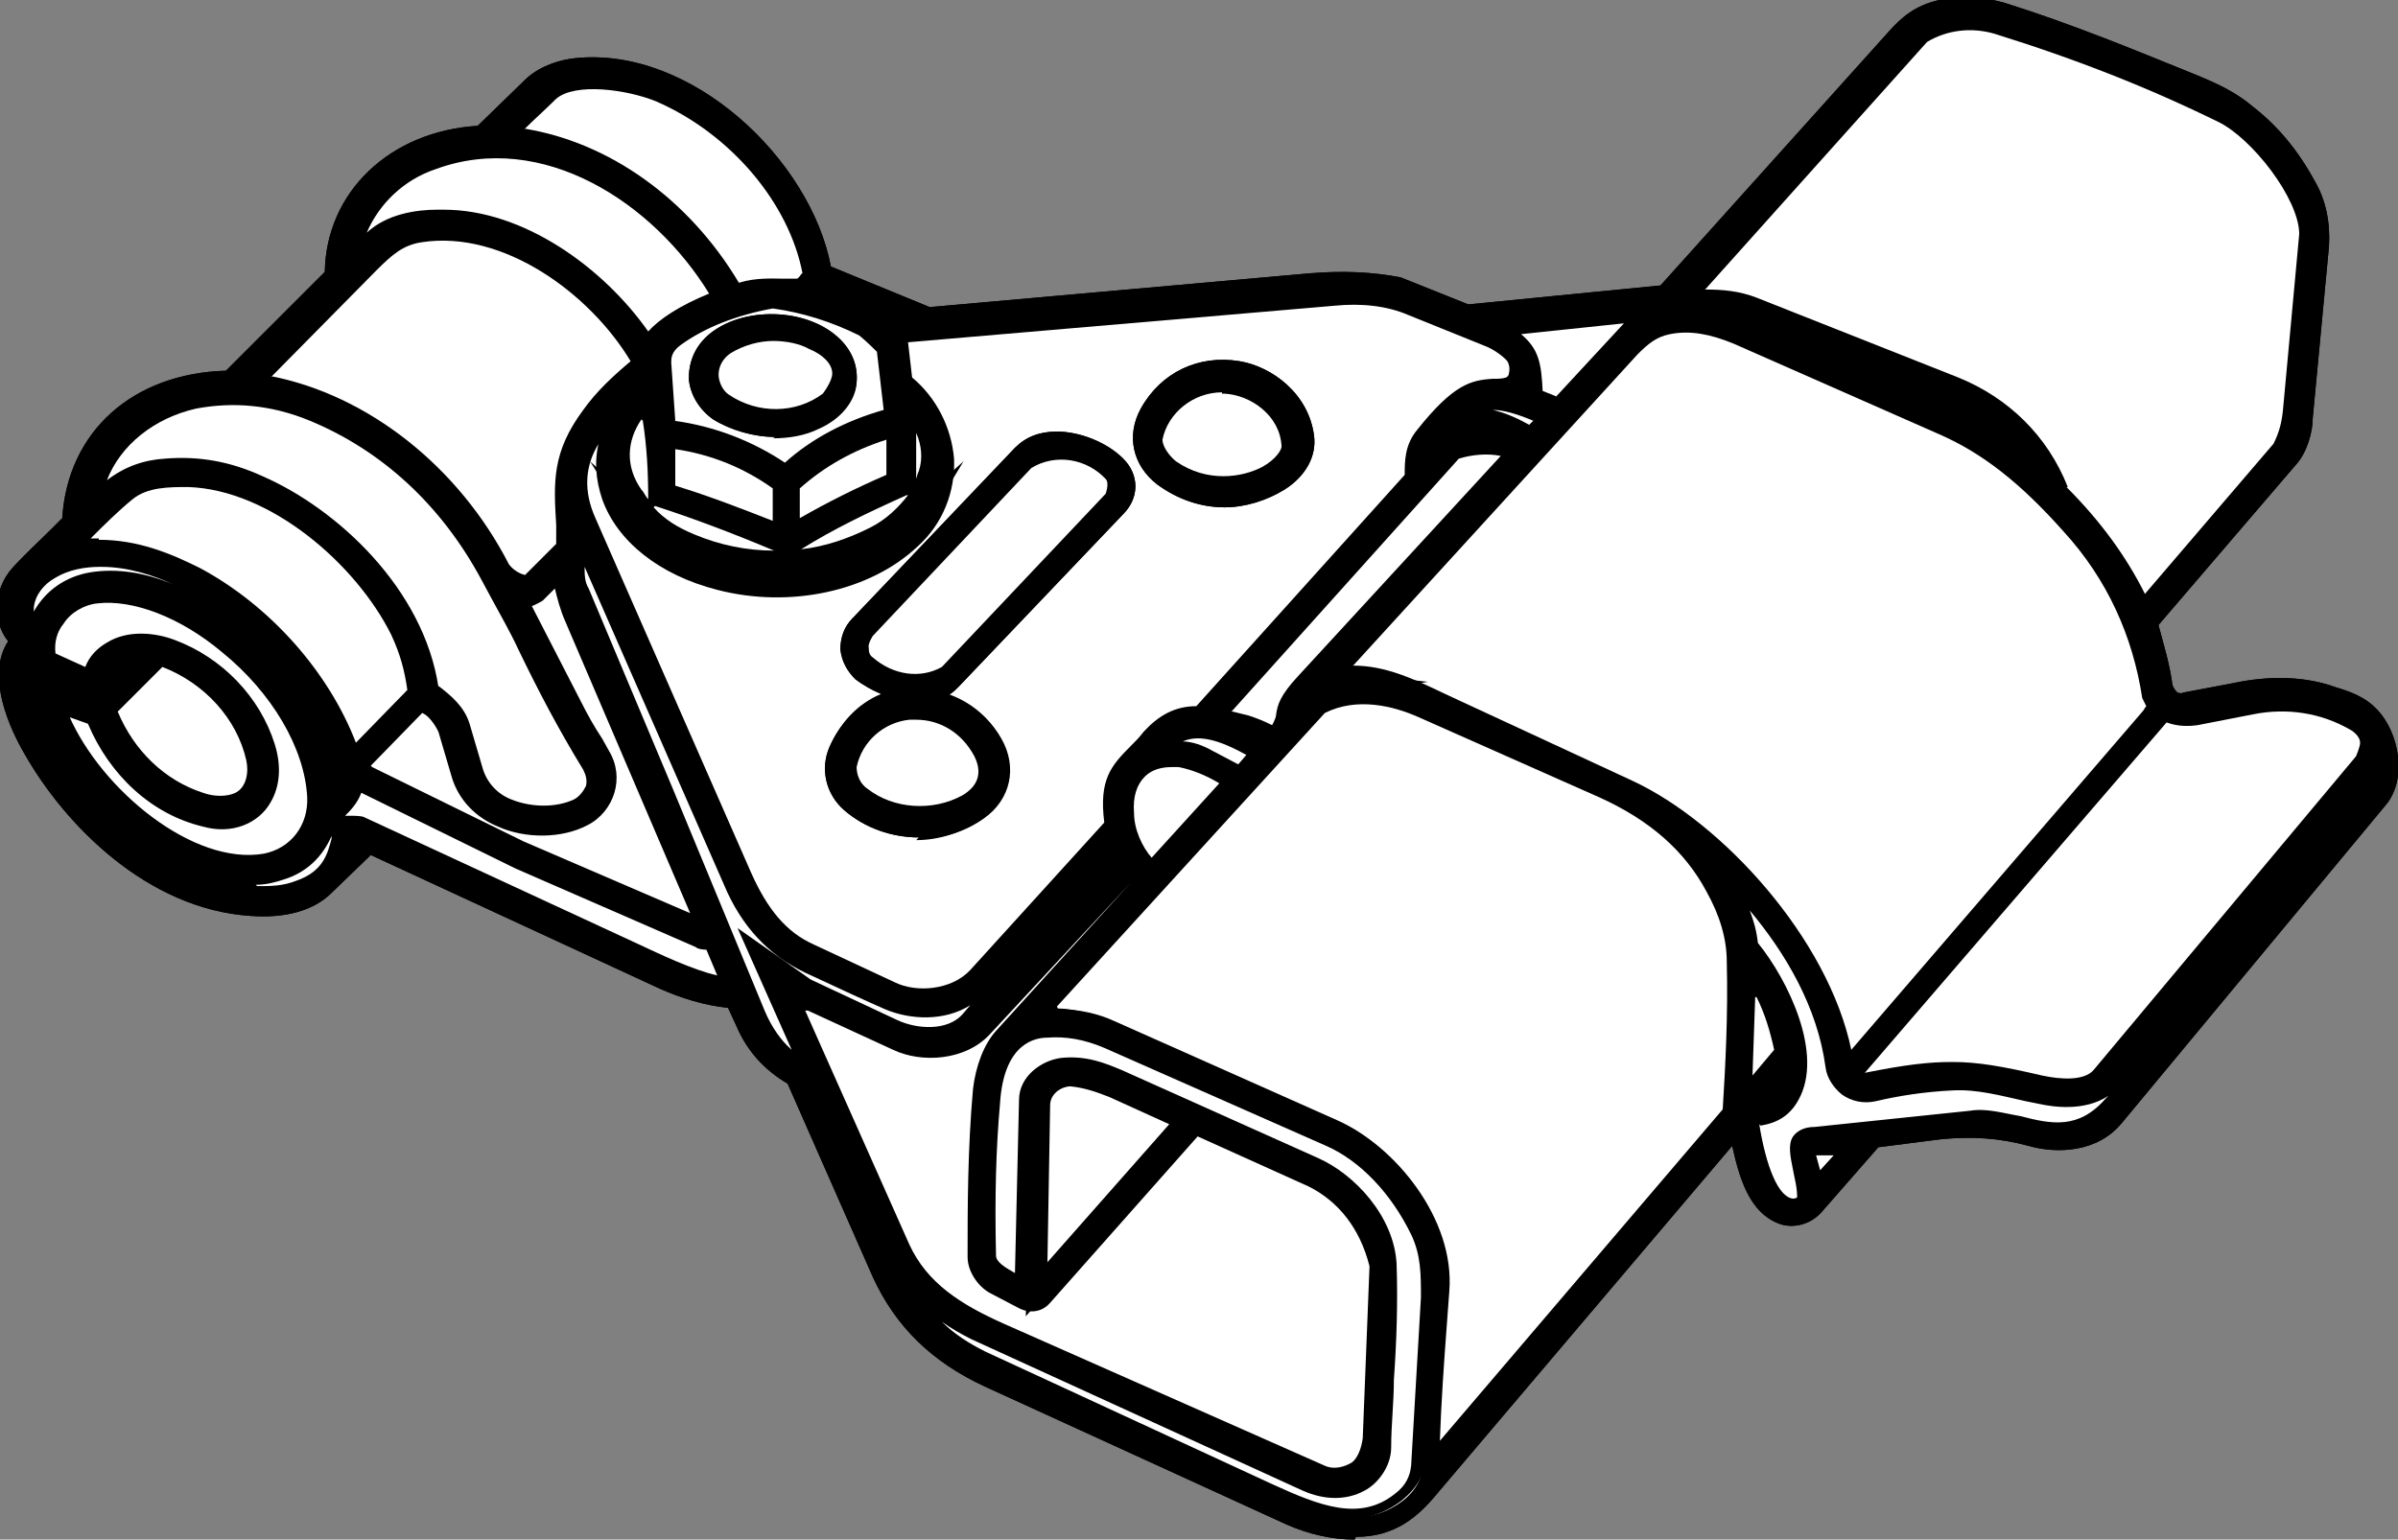
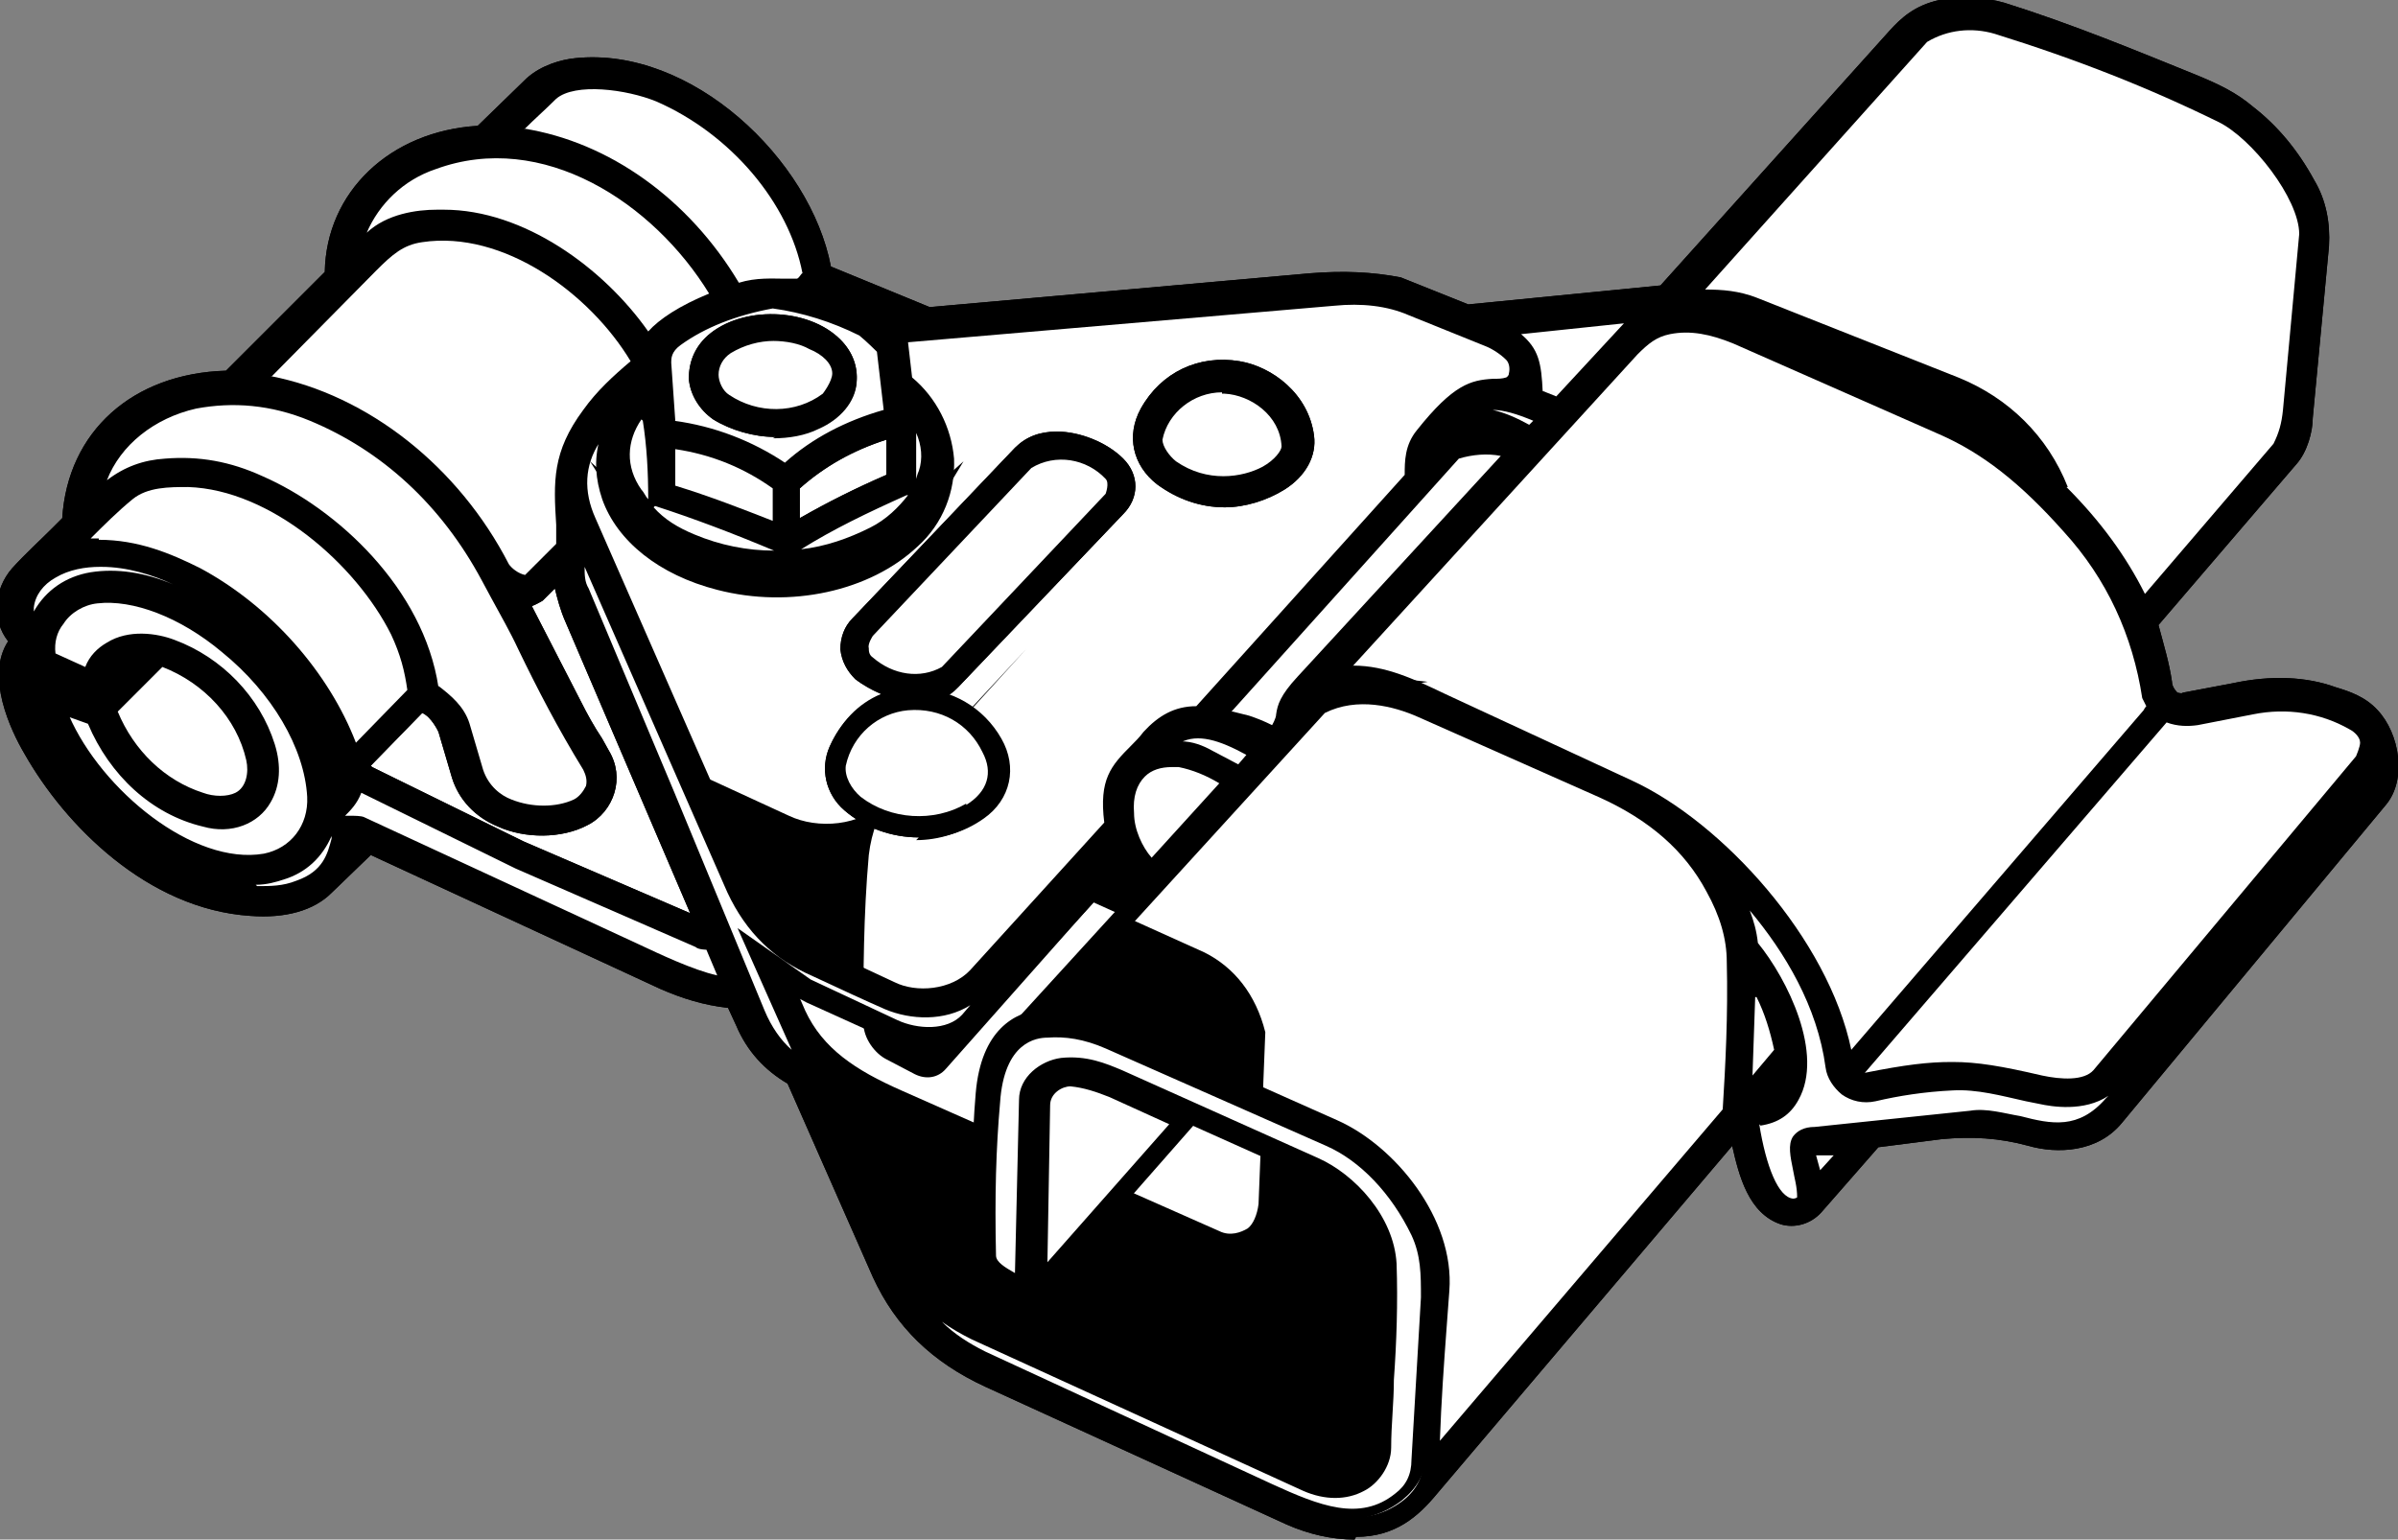
<svg xmlns="http://www.w3.org/2000/svg" id="uuid-bce5ce48-904a-46b3-b54c-d56a4125cd9f" data-name="uuid-79e9837e-5323-4aa1-ada4-ce104410a612" viewBox="0 0 17.72 11.38">
  <rect x="0" y="0" width="17.72" height="11.38" fill="#808080" stroke="none" />
  <defs>
    <style>
      .uuid-05965394-6da1-409b-a7f9-92028178e68d {
        fill: #fff;
      }
    </style>
  </defs>
  <g>
    <path class="uuid-05965394-6da1-409b-a7f9-92028178e68d" d="M5.52,7.56c.08.18.2.32.37.41l.64,1.45c.16.36.43.61.79.77l2.23,1.02c.15.07.31.1.47.1.24,0,.4-.12.54-.29l2.28-2.68c.06.22.1.59.35.67.08.03.17,0,.22-.07l.43-.5.5-.06c.23-.03.44-.01.67.05.21.06.47.03.61-.15l1.95-2.35c.14-.17.07-.46-.06-.6-.08-.09-.18-.12-.28-.15-.23-.08-.48-.07-.72-.03l-.37.07c-.1.02-.16-.06-.18-.15-.03-.15-.06-.29-.11-.45l1.05-1.22c.07-.08.09-.2.1-.3l.12-1.27c.02-.16-.02-.31-.1-.45-.11-.2-.25-.37-.43-.52-.12-.1-.26-.16-.41-.23-.46-.2-.92-.38-1.4-.53-.15-.05-.3-.04-.44-.02-.14.03-.23.1-.33.21l-1.71,1.9-1.46.14-.5-.2c-.21-.05-.42-.05-.64-.03l-1.88.17-.95.08-.78-.32c-.12-.79-1.01-1.62-1.82-1.52-.12.01-.24.05-.32.13l-.38.37c-.59.03-1.09.42-1.09,1.04l-.77.77c-.64,0-1.14.4-1.16,1.05-.14.13-.27.25-.39.38-.13.14-.12.36.01.49-.2.2-.04.59.08.8.32.56.94,1.11,1.61,1.16.19.01.4-.02.54-.15l.32-.31,2.18,1.01c.17.08.33.12.52.14l.07.18Z" />
    <path d="M10.01,11.38h0c-.17,0-.34-.04-.5-.11l-2.23-1.02c-.39-.18-.66-.44-.83-.81l-.63-1.43c-.17-.1-.3-.24-.38-.43l-.06-.13c-.18-.02-.34-.07-.5-.14l-2.14-.99-.29.28c-.13.13-.34.19-.6.17-.76-.05-1.37-.67-1.67-1.2-.1-.17-.29-.57-.12-.83-.12-.15-.11-.38.03-.54.1-.11.2-.2.3-.3l.07-.07c.04-.64.52-1.07,1.21-1.09l.73-.73c.01-.59.48-1.04,1.13-1.08l.36-.35c.11-.1.26-.14.36-.15.86-.09,1.74.75,1.89,1.54l.73.3,2.81-.25c.25-.02.46-.01.67.03l.5.2,1.42-.14,1.69-1.88c.09-.1.19-.19.37-.23.18-.03.34-.02.48.02.51.16.99.36,1.41.53.17.07.3.13.43.24.18.14.33.32.45.54.09.15.12.32.11.49l-.12,1.27c0,.1-.04.25-.12.34l-1.02,1.19c.04.15.08.28.1.42,0,.03.02.06.04.08.01,0,.03.01.04,0l.37-.07c.28-.06.54-.05.76.03.1.03.22.07.31.17.16.17.22.51.06.7l-1.95,2.35c-.18.22-.48.23-.69.17-.22-.06-.42-.07-.64-.05l-.47.06-.42.48c-.08.09-.2.12-.3.09-.24-.08-.31-.36-.36-.58l-2.18,2.57c-.14.17-.31.32-.6.32ZM2.72,6.15l.05.02,2.18,1.01c.16.07.3.11.49.13h.04s.09.22.09.22c.07.17.18.29.33.37h.02s.65,1.49.65,1.49c.15.33.39.57.75.73l2.23,1.02c.14.06.29.1.44.1.21,0,.35-.11.48-.27l2.37-2.78.04.13s.02.08.03.13c.05.19.11.44.27.49.05.02.11,0,.14-.04l.45-.52.53-.07c.24-.03.46-.02.7.05.16.04.4.04.54-.12l1.95-2.35c.12-.14.05-.39-.05-.5-.06-.07-.14-.1-.24-.13-.2-.07-.43-.07-.69-.02l-.37.07c-.06.01-.11,0-.16-.03-.05-.04-.1-.1-.11-.18-.02-.15-.06-.28-.11-.44v-.04s1.06-1.25,1.06-1.25c.04-.05.07-.14.08-.26l.12-1.27c.01-.14-.02-.28-.09-.41-.11-.2-.25-.37-.41-.5-.11-.09-.24-.15-.4-.22-.41-.18-.89-.38-1.39-.53-.12-.04-.25-.04-.41-.02-.12.03-.2.09-.28.18l-1.73,1.92-1.51.15-.52-.21c-.18-.04-.38-.05-.61-.03l-2.85.25-.84-.34v-.04c-.12-.7-.86-1.47-1.61-1.47-.04,0-.09,0-.13,0-.08,0-.2.04-.28.11l-.4.39h-.03c-.6.03-1.02.42-1.02.97v.03l-.81.82h-.03c-.64,0-1.06.39-1.09.98v.03s-.11.11-.11.11c-.1.1-.2.19-.29.29-.1.11-.1.29,0,.38l.06.05-.06.06c-.18.18.03.59.1.7.3.53.9,1.08,1.55,1.12.15.01.35,0,.48-.13l.36-.35Z" />
  </g>
  <g>
    <path d="M5.52,7.56l-.07-.18c-.18-.02-.34-.06-.52-.14l-2.18-1.01-.32.31c-.14.13-.35.16-.54.15-.68-.04-1.29-.6-1.61-1.16-.12-.21-.29-.59-.08-.8-.14-.13-.14-.34-.01-.49.12-.13.25-.25.39-.38.03-.65.53-1.04,1.16-1.05l.77-.77c0-.62.5-1.02,1.09-1.04l.38-.37c.08-.08.2-.12.32-.13.81-.1,1.69.73,1.82,1.52l.78.32.95-.08,1.88-.17c.22-.02.43-.01.64.03l.5.2,1.46-.14,1.71-1.9c.09-.1.18-.18.33-.21.14-.02.3-.03.44.02.48.15.94.33,1.4.53.15.06.29.13.41.23.18.14.32.32.43.52.08.14.11.29.1.45l-.12,1.27c0,.1-.04.22-.1.3l-1.05,1.22c.05.16.08.29.11.45.01.08.08.17.18.15l.37-.07c.24-.05.49-.05.72.03.1.03.2.07.28.15.13.14.2.43.06.6l-1.95,2.35c-.15.18-.41.21-.61.15-.23-.06-.44-.08-.67-.05l-.5.06-.43.5c-.05.06-.14.09-.22.07-.25-.08-.29-.45-.35-.67l-2.28,2.68c-.15.17-.3.29-.54.29-.16,0-.32-.03-.47-.1l-2.23-1.02c-.36-.16-.63-.41-.79-.77l-.64-1.45c-.17-.09-.29-.22-.37-.41ZM16.86,3.33c.04-.1.07-.18.08-.28l.12-1.3c0-.31-.39-.78-.65-.91-.54-.26-1.09-.47-1.66-.65-.2-.06-.4-.03-.57.07l-1.77,1.97c.19-.01.36-.02.53.05l1.49.59c.36.14.63.42.77.78.26.26.48.54.62.89l1.04-1.21ZM5.93,2.13s.08-.07.07-.11c-.11-.6-.59-1.11-1.13-1.34-.22-.1-.65-.16-.82,0-.12.11-.23.21-.35.34.75.05,1.38.56,1.72,1.17.23-.09.45-.01.5-.05ZM4.8,2.6c.02-.18.38-.33.55-.39-.41-.73-1.3-1.34-2.15-1.03-.34.12-.58.42-.61.78l.18-.17c.12-.12.3-.15.47-.16.61-.03,1.26.46,1.57.98ZM4.18,4.04c-.02-.43-.07-.63.18-.97.11-.15.24-.26.39-.39-.31-.56-.99-1.07-1.65-.97-.17.02-.27.11-.38.23l-.87.88c.81.1,1.5.69,1.85,1.37.05.07.12.12.21.13l.28-.29ZM6.46,2.36c.05.02.14,0,.18,0l-.56-.24s-.06-.02-.08,0c-.01.01-.02.05-.02.06.16.05.31.11.48.19ZM6.57,7.33c.2.09.48.07.65-.11l1.01-1.12c-.05-.37.06-.41.27-.65.1-.11.21-.17.36-.17l1.58-1.75c0-.11,0-.22.08-.31.35-.45.44-.32.62-.36.1-.03.1-.19.04-.25-.05-.05-.11-.09-.18-.12l-.57-.23c-.18-.07-.38-.09-.58-.08l-2.33.2-.92.08s.04.07.04.09l.03.28c.38.29.41.83.06,1.16-.65.61-1.97.38-2.21-.32-.11-.33.03-.62.28-.88-.19.09-.34.27-.44.44-.13.21-.13.42-.04.63l1.15,2.62c.11.24.25.45.5.56l.6.28ZM6.62,3.09l-.06-.52c-.04-.05-.1-.1-.16-.15-.22-.11-.44-.18-.69-.22-.26.04-.51.13-.73.28-.07.05-.11.11-.1.2l.03.49c.33.03.64.15.9.34.23-.22.5-.36.8-.44ZM15.08,3.51c-.14-.31-.42-.51-.73-.63l-1.4-.55c-.16-.06-.33-.09-.49-.05.16.03.3.06.45.12l1.53.68c.24.11.43.27.65.44ZM11.52,3.02l.56-.61s.13-.04.14-.12l-1.18.12c.28.17.28.22.29.54l.19.07ZM13.62,7.93l2.27-2.64s.04-.05.05-.07-.03-.06-.04-.08c-.07-.48-.27-.91-.59-1.27-.27-.3-.57-.57-.94-.73l-1.52-.67c-.17-.07-.34-.1-.52-.07-.12.02-.2.08-.28.17l-2.23,2.45c.31-.05.55.06.83.19l1.38.63c.69.32,1.52,1.26,1.6,2.09ZM3.5,5.72c.09.31.53.38.78.26.13-.06.17-.2.1-.32-.17-.29-.33-.58-.48-.89-.09-.18-.18-.34-.27-.51-.29-.54-.73-.98-1.3-1.21-.29-.12-.59-.16-.89-.09-.41.09-.75.41-.78.84.16-.2.33-.31.57-.33s.47.02.69.12c.6.27,1.17.87,1.26,1.54.09.06.19.14.22.25l.1.34ZM6.69,2.96v.17s0,.45,0,.45c-.3.14-.59.28-.87.45-.31-.14-.63-.26-.96-.36,0-.25-.02-.49-.07-.73-.23.19-.27.48-.12.72.1.16.25.28.43.36.44.19.94.18,1.36-.05.19-.1.34-.27.4-.47s-.02-.4-.17-.54ZM11.32,3.24l.13-.15c-.18-.09-.54-.24-.68,0,.2-.02.36.04.54.14ZM11.11,3.2c-.12-.05-.28-.09-.41-.03-.1.05-.18.16-.18.27.24-.26.21-.21.58-.24ZM6.62,3.55v-.41c-.32.08-.58.22-.79.43v.38c.27-.15.52-.28.79-.41ZM5.78,3.96v-.39c-.26-.2-.55-.31-.87-.33v.41c.32.09.58.2.87.32ZM9.42,5.46c.16-.17,0-.16.23-.41l1.59-1.72c-.17-.07-.33-.06-.49,0l-1.77,1.97.23.07c.07.02.14.06.22.09ZM2.6,5.64l.49-.5c-.02-.18-.06-.32-.14-.47-.27-.54-.93-1.11-1.57-1.13-.15,0-.34,0-.46.11-.17.14-.31.3-.47.45.38-.08.67.01.99.18.52.28.97.8,1.15,1.37ZM4.71,3.83c.1.16.26.25.43.32.39.16.83.15,1.22-.02.17-.07.31-.18.41-.33-.12.11-.24.21-.39.27-.56.23-1.22.16-1.67-.25ZM7.62,8.12c0-.14.14-.22.24-.24.15-.02.28.02.41.08l1.45.65c.27.12.52.41.53.71.02.46-.03.9-.04,1.36,0,.1-.08.21-.16.26-.12.06-.26.06-.38,0l-1.75-.79-.7-.32c-.26-.12-.5-.32-.62-.6l-.96-2.16.32.23.65.3c.17.08.43.09.57-.06l1.11-1.2c0-.05-.01-.11-.04-.16l-1.03,1.12c-.15.17-.43.17-.63.09s-.39-.18-.59-.27c-.27-.13-.45-.34-.57-.61l-1.17-2.65c.02.16-.05.36.02.52l.63,1.5.67,1.62c.07.18.18.31.36.4l.67,1.5c.13.29.35.53.64.66l2.12.98c.32.15.68.3.99.06.1-.08.14-.18.15-.31l.07-1.2c.01-.17,0-.33-.08-.5-.14-.29-.36-.56-.67-.69l-1.63-.72c-.15-.07-.31-.1-.47-.09-.3.03-.4.29-.42.55-.03.38-.04.75-.03,1.14,0,.13.18.19.29.24l.04-1.39ZM2.43,5.93c.1-.08.13-.21.09-.33-.15-.51-.6-1-1.07-1.27-.32-.18-.75-.32-1.09-.13-.11.06-.19.15-.2.28,0,.08,0,.15.08.21.06-.2.21-.35.42-.38.76-.12,1.78.82,1.77,1.62ZM3.42,5.74l-.11-.34c-.04-.09-.11-.19-.21-.2l-.48.5,1.21.6,1.41.61-.99-2.33c-.06-.13-.08-.24-.08-.39l-.2.2s-.1.02-.16,0l.42.83c.07.13.14.25.22.38.1.16.04.36-.13.45-.29.15-.78.07-.89-.3ZM.7,5.29l-.33-.13c.18.62.96,1.33,1.58,1.22.25-.04.39-.26.38-.5-.04-.77-1-1.59-1.63-1.5-.25.03-.42.25-.37.49l.34.16c.05-.29.37-.32.59-.24.33.12.59.39.69.72.04.13.04.26-.02.38-.08.14-.25.19-.42.15-.37-.09-.67-.38-.81-.74ZM.98,4.87l-.22.22s-.08.04-.1.02l-.33-.15c-.06-.02-.07-.07-.09-.14-.02.01-.05.06-.06.09,0,.03.03.07.05.1.05.05.09.06.14.08l.35.14.38-.38s-.09-.01-.12.02ZM1.77,5.93c.11-.06.15-.2.12-.32-.08-.36-.37-.65-.72-.76l-.4.4c.12.33.37.58.7.69.09.03.21.04.3-.01ZM5.27,6.95s-.08-.01-.1-.02l-1.33-.58-1.21-.59c-.06.22-.17.21-.24.38-.19.45-.73.38-1.1.19-.43-.23-.78-.6-.96-1.06-.04-.09-.06-.17-.17-.21.14.78,1.24,1.8,2.04,1.53.35-.12.28-.42.37-.47.02,0,.06,0,.08,0l1.95.9c.2.09.61.3.81.28l-.14-.35ZM10.03,5.05c-.16-.02-.32.02-.4.15.13-.09.26-.13.4-.15ZM10.56,10.86l2.24-2.63c.03-.38.04-.74.03-1.12,0-.2-.07-.38-.16-.55-.19-.35-.48-.58-.84-.73l-1.33-.59c-.24-.11-.52-.15-.76-.02l-2.11,2.32c.21-.03.39,0,.57.08l1.64.73c.41.18.82.69.78,1.19-.03.44-.07.87-.07,1.33ZM15.08,8.03c.13.03.35.05.45-.07l1.61-1.92.33-.4c.08-.1.05-.24-.07-.31-.23-.13-.5-.17-.76-.12l-.41.08c-.08.02-.15,0-.24-.03l-.98,1.14-1.35,1.56s.09.05.14.04c.61-.11.69-.11,1.27.02ZM9.17,5.74l.16-.18c-.26-.15-.59-.31-.78,0,.14-.01.26,0,.37.06l.25.13ZM8.52,6.45l.61-.67c-.13-.09-.26-.15-.4-.18-.12-.01-.24,0-.32.09-.19.19-.09.61.11.76ZM13.21,8.08c-.06.11-.16.16-.3.16.02.2.1.66.32.69.03,0,.12-.03.12-.07-.02-.29-.16-.45.06-.47l1.15-.12c.34-.04.72.29,1.05-.11l1.88-2.27c.07-.08.09-.18.06-.28l-.25.32-1.72,2.05c-.12.14-.34.14-.51.1-.23-.05-.43-.11-.66-.1-.2.01-.39.04-.58.08-.13.02-.26-.05-.28-.19-.08-.61-.47-1.14-.91-1.55.13.21.23.42.27.66.21.25.48.78.3,1.09ZM9.69,8.7l-.87-.39-1.12,1.27s-.09.05-.14.02l-.21-.11c-.07-.03-.13-.12-.13-.2,0-.42,0-.82.04-1.23.01-.14.06-.29.16-.39l1.05-1.15-.11-.12-1.1,1.2c-.15.16-.43.19-.63.1l-.64-.29-.17-.09.86,1.92c.14.32.44.49.75.62l2.35,1.04c.1.04.21.02.28-.03.07-.05.1-.14.11-.24l.05-1.28c-.06-.28-.23-.52-.5-.65ZM13.19,7.78c-.06-.25-.12-.45-.28-.64l-.04,1.03.32-.39ZM8.76,8.29l-.53-.24c-.1-.05-.2-.08-.32-.09-.12.01-.23.08-.23.21l-.02,1.36,1.1-1.25ZM12.99,8.15c.12-.02.15-.11.16-.2l-.16.2ZM13.41,8.81l.3-.35h-.32s-.05.05-.05.07l.07.28Z" />
    <path d="M10.01,11.38h0c-.17,0-.34-.04-.5-.11l-2.23-1.02c-.39-.18-.66-.44-.83-.81l-.63-1.43c-.17-.1-.3-.24-.38-.43l-.06-.13c-.18-.02-.34-.07-.5-.14l-2.14-.99-.29.28c-.13.13-.34.19-.6.17-.76-.05-1.37-.67-1.67-1.2-.1-.17-.29-.57-.12-.83-.12-.15-.11-.38.03-.54.1-.11.2-.2.3-.3l.07-.07c.04-.64.52-1.07,1.21-1.09l.73-.73c.01-.59.48-1.04,1.13-1.08l.36-.35c.11-.1.26-.14.36-.15.86-.09,1.74.75,1.89,1.54l.73.3,2.81-.25c.25-.02.46-.01.67.03l.5.2,1.42-.14,1.69-1.88c.09-.1.19-.19.37-.23.18-.03.34-.02.48.02.51.16.99.36,1.41.53.17.07.3.13.43.24.18.14.33.32.45.54.09.15.12.32.11.49l-.12,1.27c0,.1-.04.25-.12.34l-1.02,1.19c.04.15.08.28.1.42,0,.03.02.06.04.08.01,0,.03.01.04,0l.37-.07c.28-.06.54-.05.76.03.1.03.22.07.31.17.16.17.22.51.06.7l-1.95,2.35c-.18.22-.48.23-.69.17-.22-.06-.42-.07-.64-.05l-.47.06-.42.48c-.08.09-.2.12-.3.09-.24-.08-.31-.36-.36-.58l-2.18,2.57c-.14.17-.31.32-.6.32ZM6.96,9.77c.09.09.2.16.32.22l2.12.98c.35.16.65.28.91.07.08-.06.12-.14.12-.25l.07-1.2c0-.17,0-.31-.07-.46-.15-.31-.38-.55-.63-.66l-1.63-.72c-.16-.07-.3-.09-.43-.08-.08,0-.32.03-.35.48-.03.34-.04.69-.03,1.13,0,.05.07.09.14.13l.03-1.28h.08s-.08,0-.08,0c0-.17.16-.29.31-.31.19-.02.33.04.45.09l1.45.65c.27.12.56.43.58.78.01.29,0,.58-.02.86,0,.17-.02.33-.02.5,0,.14-.1.27-.2.32-.13.07-.29.07-.45,0l-2.45-1.12c-.08-.04-.15-.08-.22-.13ZM5.95,7.47l.77,1.73c.13.28.37.44.71.59l2.35,1.04c.08.04.16.01.21-.02.04-.03.07-.1.08-.18l.05-1.27c-.07-.28-.23-.48-.45-.59l-.82-.37-1.09,1.23s-.08.06-.13.07l-.04.04v-.04s-.04-.01-.06-.02l-.21-.11c-.08-.04-.17-.15-.17-.27,0-.36,0-.79.04-1.24.02-.17.08-.33.17-.43l1-1.1h0s-1.05,1.13-1.05,1.13c-.18.19-.5.21-.71.11l-.63-.29ZM7.82,7.46c.15,0,.29.03.42.09l1.64.73c.43.19.87.73.83,1.26l-.02.27c-.02.27-.04.55-.05.84l2.09-2.45c.02-.32.04-.7.03-1.09,0-.17-.05-.34-.15-.52-.16-.3-.42-.53-.8-.7l-1.33-.59c-.18-.08-.45-.15-.69-.03l-1.98,2.17ZM7.91,8.03c-.06,0-.15.05-.15.14l-.02,1.16.9-1.02-.44-.2c-.1-.04-.19-.07-.29-.08ZM13,8.31c.05.31.14.54.25.55,0,0,.02,0,.03-.01,0-.08-.02-.14-.03-.2-.02-.1-.04-.19,0-.25.03-.04.08-.07.16-.07l1.15-.12c.12-.02.25.02.37.04.23.06.43.1.63-.13l.02-.02c-.18.12-.42.08-.51.06l-.1-.02c-.18-.04-.36-.09-.54-.08-.21.01-.4.04-.57.08-.09.02-.18,0-.25-.05t0,0l-.03.03v-.06c-.05-.05-.08-.11-.09-.17-.06-.45-.3-.85-.56-1.16.03.08.05.15.06.24.22.27.49.82.3,1.16h0c-.06.11-.15.17-.28.19ZM13.42,8.54l.03.11.1-.11h-.12ZM13.39,8.54h0,0ZM13.41,8.51h0s0,0,0,0ZM14.43,7.85c.18,0,.36.03.66.1h0c.14.03.31.04.38-.04l1.94-2.32s.03-.07.03-.1c0-.04-.04-.08-.08-.1-.21-.12-.46-.16-.71-.11l-.41.08c-.07.01-.15.01-.23-.02l-2.23,2.59s0,0,0,0c.3-.06.47-.08.64-.08ZM12.97,7.37l-.02.58.16-.19c-.03-.14-.07-.27-.13-.39ZM4.32,4.19c0,.06,0,.11.03.16l.63,1.5.67,1.62c.05.12.12.22.2.29l-.4-.9.54.38.64.3c.15.07.37.08.48-.04l.06-.07c-.19.12-.44.11-.63.03-.16-.07-.31-.14-.46-.21l-.13-.06c-.27-.13-.47-.34-.6-.65l-1.03-2.35ZM10.5,5.05c.06.02.12.05.18.08l1.38.64c.67.31,1.45,1.17,1.62,1.99l2.16-2.51s.01-.02.02-.03t0,0s-.02-.04-.03-.06c-.07-.46-.26-.88-.58-1.23-.32-.36-.6-.58-.92-.72l-1.52-.67c-.17-.07-.32-.1-.47-.07-.1.02-.16.07-.24.15l-2.11,2.31c.16,0,.3.05.44.1h.12s-.06.02-.06.02ZM4.43,3.26s0,0,0,.01c-.11.17-.12.36-.03.56l1.15,2.62c.12.27.26.44.46.53l.6.28c.16.08.42.06.56-.09l.99-1.09c-.04-.32.05-.42.2-.57.03-.03.06-.06.09-.1.11-.12.23-.19.39-.19l1.54-1.71c0-.1,0-.22.09-.33.27-.34.4-.37.56-.38.04,0,.07,0,.1-.01,0,0,.02-.01.02-.03.01-.04,0-.08-.02-.1-.04-.04-.1-.08-.15-.1l-.57-.23c-.16-.07-.35-.09-.55-.07l-3.15.27h0s.03.26.03.26c.18.15.29.37.31.6,0,.02,0,.04,0,.07l.05-.04-.05.09c-.02.21-.11.4-.26.54-.35.33-.94.46-1.48.32-.43-.11-.74-.36-.85-.67-.02-.07-.04-.14-.04-.2l-.05-.08.05.04c0-.06,0-.13.02-.19ZM2.61,6.03s.06,0,.08.01l2.03.94c.15.07.4.19.58.23l-.08-.19s-.06,0-.08-.02l-1.33-.58-1.14-.56c-.03.08-.08.13-.12.17.02,0,.04,0,.06,0ZM2.75,5.67l1.12.55,1.23.53-.92-2.15c-.04-.09-.06-.17-.08-.25l-.09.09s-.05.03-.08.04l.36.7c.05.1.1.19.16.28l.05.09c.06.1.07.21.04.31-.03.1-.1.19-.2.24-.19.1-.46.1-.66.01-.17-.07-.29-.2-.34-.36l-.1-.34s-.05-.11-.12-.14l-.38.39ZM1.9,6.55c.1,0,.19,0,.29-.04.2-.07.23-.2.26-.31,0,0,0-.01,0-.02-.07.16-.19.27-.35.32-.06.02-.13.04-.21.04ZM8.66,5.67c-.08,0-.15.02-.2.07-.06.06-.09.15-.08.27,0,.12.06.25.13.33l.5-.55c-.1-.06-.2-.1-.3-.12-.02,0-.03,0-.05,0ZM.51,5.29c.24.55.91,1.11,1.44,1.02.2-.04.33-.21.32-.42-.02-.36-.26-.77-.63-1.07-.31-.26-.65-.39-.92-.36-.1.01-.2.07-.25.15-.05.06-.07.14-.06.22l.22.1c.03-.08.09-.14.16-.18.16-.1.37-.07.5-.02.35.13.63.42.74.77.05.16.04.31-.03.43-.09.16-.29.24-.5.18-.38-.09-.69-.38-.85-.76l-.14-.05ZM2.61,6.18s0,0-.01,0c0,0,0,.04,0,.06,0,.02,0,.03-.02.05l.1-.09-.05-.02h-.01ZM3.24,5.07c.09.07.19.15.23.28l.1.34c.04.12.13.19.21.22.15.06.33.06.46,0,.04-.02.07-.06.09-.1.01-.04,0-.08-.02-.12-.19-.31-.34-.6-.48-.89-.06-.13-.13-.25-.2-.38l-.07-.13c-.3-.56-.74-.96-1.27-1.18-.29-.12-.57-.14-.84-.09-.31.07-.56.27-.66.53.13-.1.27-.15.43-.16.25-.02.48.02.72.13.55.24,1.19.83,1.3,1.56ZM.87,5.26c.12.29.35.51.63.6.08.03.18.03.24,0h0c.08-.04.1-.15.08-.24-.07-.31-.31-.57-.62-.69l-.33.33ZM8.73,5.48c.08,0,.16.03.23.07l.19.1.06-.07c-.2-.11-.36-.16-.49-.09ZM.73,3.99c.29,0,.53.1.75.21.52.28.95.77,1.15,1.29l.38-.39c-.02-.14-.05-.26-.12-.41-.26-.52-.89-1.07-1.5-1.09-.14,0-.31,0-.41.09-.11.09-.21.19-.31.29.02,0,.04,0,.06,0ZM9.11,5.26l.12.03c.06.02.11.04.17.07h0s.03-.05.03-.08c.01-.07.03-.14.16-.28l1.5-1.63c-.1-.02-.21-.01-.31.02l-1.68,1.87ZM15.87,5.2h0s0,0,0,0ZM.88,4.86s-.02,0-.02.01c-.05.03-.08.06-.1.11l.12-.12ZM.74,4.19c-.11,0-.23.02-.33.08-.09.05-.15.13-.16.22,0,.01,0,.02,0,.03.09-.16.24-.26.42-.29.19-.03.4,0,.61.09-.15-.07-.34-.13-.53-.13ZM15.27,3.6c.25.25.44.51.58.79l.95-1.11c.04-.08.06-.15.07-.25l.12-1.3c0-.26-.35-.71-.6-.83-.51-.25-1.04-.46-1.65-.65-.17-.05-.34-.03-.5.06l-1.64,1.83h0c.13,0,.25.01.38.06l1.49.59c.37.15.66.43.81.81ZM2,2.78c.72.14,1.39.67,1.76,1.39.02.03.07.07.12.08l.23-.23s0-.09,0-.14c-.02-.32-.03-.54.2-.85.1-.14.22-.25.35-.36-.3-.5-.94-.97-1.54-.88-.14.02-.22.09-.34.21l-.77.78ZM4.83,3.75c.08.09.18.15.3.2.19.08.39.12.59.12-.31-.13-.6-.24-.88-.33h0ZM6.7,3.66c-.29.13-.54.25-.78.4.18-.02.35-.08.51-.16.12-.06.21-.15.28-.24ZM4.99,3.59c.26.08.49.17.72.26v-.24c-.21-.15-.45-.25-.72-.29v.27ZM5.91,3.61v.22c.21-.12.41-.22.64-.32v-.26c-.25.08-.46.2-.64.36ZM4.74,3.1c-.11.16-.12.35,0,.52.02.02.03.05.05.07h0c0-.2-.01-.39-.04-.58ZM6.77,3.2v.34s.01-.04.02-.06c.03-.09.02-.19-.02-.28ZM4.98,3.11c.3.04.58.15.82.31.2-.18.45-.31.73-.39l-.05-.43s-.08-.08-.13-.12c-.2-.1-.42-.17-.64-.2-.27.05-.5.14-.68.27-.04.02-.05.05-.06.07l.18-.09-.18.19.03.38ZM11.03,3.03c.09.02.18.06.27.11l.03-.03c-.12-.05-.22-.08-.3-.08ZM11.4,2.89l.1.04.5-.54-.76.08c.13.11.15.21.16.43ZM11.22,2.91s.03,0,.04.01c0-.02,0-.03,0-.05-.01.01-.02.03-.04.04ZM3.28,1.55c.59,0,1.18.43,1.51.9.08-.09.23-.19.45-.28-.41-.67-1.23-1.21-2.02-.92-.24.08-.42.26-.51.47.15-.14.37-.17.52-.17.02,0,.04,0,.05,0ZM3.87.95c.63.1,1.22.52,1.59,1.14.13-.04.25-.03.34-.03.03,0,.07,0,.09,0,.02-.01.03-.04.04-.04-.1-.52-.53-1.03-1.08-1.27-.22-.09-.6-.14-.74-.02-.08.08-.16.15-.23.22Z" />
  </g>
  <g>
    <path class="uuid-05965394-6da1-409b-a7f9-92028178e68d" d="M13.62,7.93c-.08-.84-.91-1.77-1.6-2.09l-1.38-.63c-.28-.13-.52-.24-.83-.19l2.23-2.45c.08-.09.16-.15.28-.17.18-.03.35,0,.52.07l1.52.67c.37.17.67.43.94.73.32.36.53.79.59,1.27,0,.02.04.06.04.08s-.02.05-.05.07l-2.27,2.64Z" />
    <path d="M13.57,8.11l-.02-.18c-.08-.81-.88-1.72-1.56-2.03l-1.38-.63c-.28-.13-.5-.23-.79-.19l-.21.03,2.38-2.6c.09-.1.18-.17.32-.19.18-.03.37,0,.56.08l1.52.67c.33.15.63.38.97.75.33.37.54.81.61,1.31.02.03.05.07.03.12,0,.03-.04.07-.06.09l-2.38,2.77ZM10,4.92c.24,0,.45.1.68.21l1.38.64c.67.31,1.45,1.17,1.62,1.99l2.16-2.51s.01-.02.02-.03t0,0s-.02-.04-.03-.06c-.07-.46-.26-.88-.58-1.23-.32-.36-.6-.58-.92-.72l-1.52-.67c-.17-.07-.32-.1-.47-.07-.1.02-.16.07-.24.15l-2.11,2.31ZM15.87,5.2h0s0,0,0,0Z" />
  </g>
  <g>
    <path class="uuid-05965394-6da1-409b-a7f9-92028178e68d" d="M10.56,10.86c0-.46.04-.88.07-1.33.03-.5-.38-1.01-.78-1.19l-1.64-.73c-.18-.08-.36-.1-.57-.08l2.11-2.32c.24-.13.52-.09.76.02l1.33.59c.35.16.65.39.84.73.09.17.15.35.16.55.01.38,0,.74-.03,1.12l-2.24,2.63Z" />
    <path d="M10.49,11.06v-.2c0-.37.03-.72.05-1.06l.02-.27c.03-.46-.36-.95-.74-1.12l-1.64-.73c-.17-.07-.33-.09-.53-.07l-.2.03,2.27-2.48c.29-.16.61-.08.83.02l1.33.59c.41.18.69.43.87.77.11.21.16.4.17.58.01.4,0,.8-.03,1.13v.03s-.02.02-.02.02l-2.37,2.78ZM7.82,7.46c.15,0,.29.03.42.09l1.64.73c.43.19.87.73.83,1.26l-.02.27c-.02.27-.04.55-.05.84l2.09-2.45c.02-.32.04-.7.03-1.09,0-.17-.05-.34-.15-.52-.16-.3-.42-.53-.8-.7l-1.33-.59c-.18-.08-.45-.15-.69-.03l-1.98,2.17Z" />
  </g>
  <g>
    <path class="uuid-05965394-6da1-409b-a7f9-92028178e68d" d="M6.57,7.33l-.6-.28c-.24-.12-.39-.32-.5-.56l-1.15-2.62c-.1-.22-.09-.43.04-.63.11-.17.25-.35.44-.44-.25.26-.39.55-.28.88.24.7,1.56.93,2.21.32.35-.33.32-.87-.06-1.16l-.03-.28s-.02-.06-.04-.09l.92-.08,2.33-.2c.2-.02.4,0,.58.08l.57.23c.06.03.12.07.18.12.06.07.06.23-.04.25-.18.05-.27-.08-.62.36-.07.09-.08.2-.08.31l-1.58,1.75c-.15,0-.27.06-.36.17-.2.23-.32.27-.27.65l-1.01,1.12c-.16.18-.45.2-.65.11ZM9.45,3.56c.11-.07.2-.19.18-.32-.04-.26-.26-.45-.49-.49-.28-.05-.52.08-.65.31-.09.17-.06.35.1.46.25.18.59.21.86.04ZM7.04,5.02l1.22-1.28c.08-.09.08-.21,0-.3-.16-.16-.52-.27-.7-.08l-1.2,1.26c-.09.1-.1.25.01.35.16.14.5.24.67.06ZM7.22,5.99c.18-.12.2-.32.1-.49-.13-.22-.34-.35-.6-.34-.23.01-.44.16-.53.39-.06.13-.02.29.09.39.25.22.65.25.94.05Z" />
    <path d="M6.82,7.46c-.1,0-.2-.02-.29-.06l-.6-.28c-.23-.11-.4-.3-.53-.6l-1.15-2.62c-.11-.25-.1-.49.04-.7.15-.23.3-.39.47-.47l.38-.18-.29.3c-.27.28-.35.54-.26.81.09.26.37.48.74.57.5.12,1.03.01,1.34-.29.15-.14.23-.34.22-.53-.01-.2-.11-.39-.27-.51l-.03-.02-.04-.31s0-.02-.02-.03l-.06-.13,3.35-.29c.23-.02.44,0,.62.08l.57.23c.07.03.14.08.2.14.06.06.08.16.06.25-.02.07-.07.12-.13.13-.05.01-.09.01-.13.02-.11,0-.21,0-.45.32-.05.06-.07.15-.06.26v.03s-1.62,1.8-1.62,1.8h-.03s0,0,0,0c-.12,0-.21.04-.3.14-.03.04-.06.07-.09.1-.14.15-.19.21-.16.49v.03s-1.03,1.14-1.03,1.14c-.12.13-.29.18-.45.18ZM4.43,3.26s0,0,0,.01c-.11.17-.12.36-.03.56l1.15,2.62c.12.27.26.44.46.53l.6.28c.16.08.42.06.56-.09l.99-1.09c-.04-.32.05-.42.2-.57.03-.03.06-.06.09-.1.11-.12.23-.19.39-.19l1.54-1.71c0-.1,0-.22.09-.33.27-.34.4-.37.56-.38.04,0,.07,0,.1-.01,0,0,.02-.01.02-.03.01-.04,0-.08-.02-.1-.04-.04-.1-.08-.15-.1l-.57-.23c-.16-.07-.35-.09-.55-.07l-3.15.27h0s.03.26.03.26c.18.15.29.37.31.6.01.24-.08.48-.27.65-.35.33-.94.46-1.48.32-.43-.11-.74-.36-.85-.67-.05-.15-.06-.29-.02-.44ZM6.79,6.19c-.2,0-.4-.07-.55-.2-.14-.12-.18-.31-.11-.47.08-.18.21-.32.38-.39-.07-.03-.14-.07-.19-.11-.06-.06-.1-.13-.11-.22,0-.09.03-.17.09-.23l1.2-1.26c.08-.08.18-.12.31-.12h0c.17,0,.37.08.49.2.12.12.12.29,0,.41l-1.22,1.28s-.05.04-.08.06c.15.06.28.17.37.33.12.21.07.45-.13.59h0c-.14.1-.31.15-.47.15ZM6.76,5.24s-.02,0-.03,0c-.21,0-.38.14-.47.34-.05.11-.02.22.07.3.23.2.59.22.84.05h0c.16-.11.15-.28.08-.39-.11-.19-.29-.3-.5-.3ZM7.82,3.33c-.09,0-.16.03-.21.08l-1.2,1.26s-.05.08-.05.12c0,.03.01.07.06.11.14.12.43.2.57.06l1.22-1.28c.06-.06.05-.14,0-.2-.09-.09-.25-.16-.38-.16ZM9.05,3.75c-.18,0-.35-.06-.5-.17-.18-.14-.23-.36-.12-.56.15-.27.43-.4.73-.35.24.04.51.24.55.55.02.15-.06.3-.22.4h0c-.13.08-.29.13-.44.13ZM9.03,2.82c-.2,0-.38.1-.48.28-.07.13-.04.27.08.37.23.17.54.18.78.03h0c.08-.05.17-.14.15-.25-.03-.23-.24-.39-.43-.43-.03,0-.07,0-.1,0Z" />
  </g>
  <g>
    <path class="uuid-05965394-6da1-409b-a7f9-92028178e68d" d="M16.86,3.33l-1.04,1.21c-.14-.35-.36-.63-.62-.89-.14-.36-.41-.64-.77-.78l-1.49-.59c-.17-.07-.34-.06-.53-.05l1.77-1.97c.17-.1.38-.13.57-.07.57.18,1.12.39,1.66.65.26.13.64.59.65.91l-.12,1.3c-.01.1-.03.18-.08.28Z" />
    <path d="M15.8,4.68l-.05-.11c-.13-.32-.32-.59-.6-.86l-.02-.03c-.13-.34-.39-.6-.73-.74l-1.49-.59c-.15-.06-.3-.06-.5-.05h-.18S14.14.19,14.14.19c.2-.12.42-.14.63-.08.61.19,1.15.41,1.67.66.27.13.69.62.69.97l-.12,1.31c-.01.12-.04.21-.08.31v.02s-1.13,1.3-1.13,1.3ZM15.27,3.6c.25.25.44.51.58.79l.95-1.11c.04-.08.06-.15.07-.25l.12-1.3c0-.26-.35-.71-.6-.83-.51-.25-1.04-.46-1.65-.65-.17-.05-.35-.03-.5.06l-1.64,1.83h0c.13,0,.25.01.38.06l1.49.59c.37.15.66.43.81.81Z" />
  </g>
  <g>
    <path class="uuid-05965394-6da1-409b-a7f9-92028178e68d" d="M9.69,8.7c.27.12.43.37.5.65l-.05,1.28c0,.1-.04.19-.11.24-.08.05-.18.07-.28.03l-2.35-1.04c-.31-.14-.6-.3-.75-.62l-.86-1.92.17.09.64.29c.2.09.48.06.63-.1l1.1-1.2.11.12-1.05,1.15c-.09.1-.14.25-.16.39-.04.41-.05.82-.04,1.23,0,.08.07.17.13.2l.21.11c.05.03.1.02.14-.02l1.12-1.27.87.39Z" />
-     <path d="M9.86,10.99s-.1-.01-.15-.03l-2.35-1.04c-.29-.13-.62-.3-.78-.66l-.94-2.11.36.18.64.29c.16.07.41.06.54-.08l1.16-1.26.21.23-.05.05-1.05,1.15c-.07.08-.12.21-.14.35-.04.45-.04.87-.04,1.23,0,.05.05.11.09.14l.21.11s.04,0,.05,0l1.16-1.32.92.42c.27.12.46.37.54.7h0s0,.02,0,.02l-.05,1.28c0,.13-.06.24-.14.3-.06.04-.14.07-.21.07ZM5.95,7.47l.77,1.73c.13.28.37.44.71.59l2.35,1.04c.08.04.16.01.21-.02.04-.03.07-.1.08-.18l.05-1.27c-.07-.28-.23-.48-.45-.59l-.82-.37-1.09,1.23c-.06.07-.15.08-.23.04l-.21-.11c-.08-.04-.17-.15-.17-.27,0-.36,0-.79.04-1.24.02-.17.08-.33.17-.43l1-1.1h0s-1.05,1.13-1.05,1.13c-.18.19-.5.21-.71.11l-.63-.29Z" />
+     <path d="M9.86,10.99s-.1-.01-.15-.03l-2.35-1.04c-.29-.13-.62-.3-.78-.66l-.94-2.11.36.18.64.29c.16.07.41.06.54-.08l1.16-1.26.21.23-.05.05-1.05,1.15c-.07.08-.12.21-.14.35-.04.45-.04.87-.04,1.23,0,.05.05.11.09.14l.21.11s.04,0,.05,0l1.16-1.32.92.42c.27.12.46.37.54.7h0s0,.02,0,.02l-.05,1.28c0,.13-.06.24-.14.3-.06.04-.14.07-.21.07ZM5.95,7.47c.13.28.37.44.71.59l2.35,1.04c.08.04.16.01.21-.02.04-.03.07-.1.08-.18l.05-1.27c-.07-.28-.23-.48-.45-.59l-.82-.37-1.09,1.23c-.06.07-.15.08-.23.04l-.21-.11c-.08-.04-.17-.15-.17-.27,0-.36,0-.79.04-1.24.02-.17.08-.33.17-.43l1-1.1h0s-1.05,1.13-1.05,1.13c-.18.19-.5.21-.71.11l-.63-.29Z" />
  </g>
  <g>
    <path class="uuid-05965394-6da1-409b-a7f9-92028178e68d" d="M15.08,8.03c-.58-.13-.66-.13-1.27-.02-.05,0-.11,0-.14-.04l1.35-1.56.98-1.14c.08.04.16.05.24.03l.41-.08c.26-.05.53-.01.76.12.12.07.15.21.07.31l-.33.4-1.61,1.92c-.1.12-.32.1-.45.07Z" />
    <path d="M15.27,8.13c-.08,0-.16-.01-.21-.03-.57-.13-.63-.13-1.24-.02-.08,0-.17-.01-.21-.07l-.04-.05,2.41-2.8.05.02c.07.03.13.04.19.03l.41-.08c.28-.06.57-.01.81.13.08.04.13.12.15.2.01.08,0,.16-.06.22l-.33.4-1.61,1.92c-.08.09-.2.12-.32.12ZM14.43,7.85c.18,0,.36.03.66.1h0c.14.03.31.04.38-.04l1.94-2.32s.03-.07.03-.1c0-.04-.04-.08-.08-.1-.21-.12-.46-.16-.71-.11l-.41.08c-.07.01-.15.01-.23-.02l-2.23,2.59s0,0,0,0c.3-.06.47-.08.64-.08Z" />
  </g>
  <g>
    <path class="uuid-05965394-6da1-409b-a7f9-92028178e68d" d="M7.62,8.12l-.04,1.39c-.11-.05-.28-.11-.29-.24,0-.39,0-.76.03-1.14.02-.26.12-.52.42-.55.16-.02.31.02.47.09l1.63.72c.3.13.53.41.67.69.08.16.09.32.08.5l-.07,1.2c0,.13-.05.23-.15.31-.31.24-.67.09-.99-.06l-2.12-.98c-.29-.13-.51-.37-.64-.66l-.67-1.5c-.18-.09-.29-.22-.36-.4l-.67-1.62-.63-1.5c-.07-.16,0-.36-.02-.52l1.17,2.65c.12.27.29.48.57.61.2.09.38.18.59.27s.48.08.63-.09l1.03-1.12s.04.11.04.16l-1.11,1.2c-.14.15-.4.14-.57.06l-.65-.3-.32-.23.96,2.16c.12.28.36.48.62.6l.7.32,1.75.79c.12.06.26.06.38,0,.08-.04.16-.15.16-.26,0-.46.06-.9.04-1.36-.01-.3-.26-.59-.53-.71l-1.45-.65c-.13-.06-.26-.1-.41-.08-.11.01-.24.1-.24.24Z" />
    <path d="M9.99,11.3c-.23,0-.47-.11-.66-.2l-2.12-.98c-.3-.14-.54-.38-.68-.7l-.66-1.47c-.17-.09-.29-.22-.37-.43l-1.31-3.12c-.05-.12-.04-.25-.03-.37,0-.06.01-.12,0-.18l-.05-.47,1.36,3.08c.12.28.29.46.53.57l.13.06c.15.07.3.14.45.2.18.07.42.07.55-.07l1.1-1.2.05.09c.04.06.05.13.05.2v.03s-.02.02-.02.02l-1.11,1.2c-.16.17-.45.17-.65.07l-.65-.3-.11-.08.85,1.91c.11.24.31.44.58.56l.7.32,1.75.79c.11.05.22.05.31,0,.06-.03.12-.11.12-.19,0-.17.01-.34.02-.51.02-.27.03-.56.02-.84-.01-.28-.26-.55-.49-.65l-1.45-.65c-.13-.06-.24-.09-.37-.08-.07,0-.17.07-.18.17l-.04,1.5-.14-.06c-.12-.05-.29-.12-.29-.29,0-.44,0-.8.03-1.15.04-.47.29-.6.49-.62.16-.02.32.01.5.09l1.63.72c.29.13.54.38.7.73.09.18.09.37.08.53l-.07,1.2c0,.16-.07.27-.18.36-.13.1-.27.14-.41.14ZM6.96,9.77c.09.09.2.16.32.22l2.12.98c.35.16.65.28.91.07.08-.06.12-.14.12-.25l.07-1.2c0-.17,0-.31-.07-.46-.15-.31-.38-.55-.63-.66l-1.63-.72c-.16-.07-.3-.09-.43-.08-.08,0-.32.03-.35.48-.03.34-.04.69-.03,1.13,0,.05.07.09.14.13l.03-1.28h.08s-.08,0-.08,0c0-.17.16-.29.31-.31.19-.02.33.04.45.09l1.45.65c.27.12.56.43.58.78.01.29,0,.58-.02.86,0,.17-.02.33-.02.5,0,.14-.1.27-.2.32-.13.07-.29.07-.45,0l-2.45-1.12c-.08-.04-.15-.08-.22-.13ZM4.32,4.19c0,.06,0,.11.03.16l.63,1.5.67,1.62c.05.12.12.22.2.29l-.4-.9.54.38.64.3c.15.07.37.08.48-.04l.06-.07c-.19.12-.44.11-.63.03-.16-.07-.31-.14-.46-.21l-.13-.06c-.27-.13-.47-.34-.6-.65l-1.03-2.35Z" />
  </g>
  <g>
    <path class="uuid-05965394-6da1-409b-a7f9-92028178e68d" d="M4.18,4.04l-.28.29c-.08,0-.16-.06-.21-.13-.34-.68-1.04-1.27-1.85-1.37l.87-.88c.11-.11.22-.2.38-.23.66-.1,1.34.41,1.65.97-.15.13-.28.24-.39.39-.25.34-.2.54-.18.97Z" />
    <path d="M3.93,4.41h-.04c-.1-.02-.2-.08-.26-.16-.37-.73-1.07-1.25-1.79-1.34l-.15-.02.98-.99c.11-.12.23-.22.43-.25.72-.1,1.4.43,1.73,1l.03.05-.08.07c-.13.11-.25.22-.34.35-.2.27-.19.44-.17.75,0,.05,0,.11,0,.17v.03s-.32.34-.32.34ZM2,2.78c.72.14,1.39.67,1.76,1.39.02.03.07.07.12.08l.23-.23s0-.09,0-.14c-.02-.32-.03-.54.2-.85.1-.14.22-.25.35-.36-.3-.5-.94-.97-1.54-.88-.14.02-.22.09-.34.21l-.77.78Z" />
  </g>
  <g>
    <path class="uuid-05965394-6da1-409b-a7f9-92028178e68d" d="M3.5,5.72l-.1-.34c-.03-.12-.13-.19-.22-.25-.09-.67-.66-1.27-1.26-1.54-.22-.1-.45-.14-.69-.12s-.4.13-.57.33c.03-.43.37-.75.78-.84.3-.06.6-.02.89.09.57.23,1.01.67,1.3,1.21.1.18.19.33.27.51.15.31.3.6.48.89.07.12.03.26-.1.32-.25.13-.68.05-.78-.26Z" />
    <path d="M4.01,6.11c-.1,0-.2-.02-.29-.06-.15-.06-.25-.17-.29-.31l-.1-.34c-.03-.09-.11-.16-.19-.21l-.03-.02v-.03c-.1-.69-.7-1.25-1.22-1.48-.22-.1-.43-.13-.65-.12-.2.02-.35.1-.52.3l-.15.18.02-.23c.03-.44.37-.81.84-.9.3-.06.61-.03.93.1.56.22,1.02.65,1.34,1.24l.07.13c.07.13.14.25.2.39.14.28.29.57.47.88.04.08.06.16.03.24-.02.08-.08.15-.16.19-.09.04-.2.07-.3.07ZM3.24,5.07c.09.07.19.15.23.28l.1.34c.04.12.13.19.21.22.15.06.33.06.46,0,.04-.02.07-.06.09-.1.01-.04,0-.08-.02-.12-.19-.31-.34-.6-.48-.89-.06-.13-.13-.25-.2-.38l-.07-.13c-.3-.56-.74-.96-1.27-1.18-.29-.12-.57-.14-.84-.09-.31.07-.56.27-.66.53.13-.1.27-.15.43-.16.25-.02.48.02.72.13.55.24,1.19.83,1.3,1.56Z" />
  </g>
  <g>
    <path class="uuid-05965394-6da1-409b-a7f9-92028178e68d" d="M2.6,5.64c-.18-.57-.63-1.09-1.15-1.37-.31-.16-.61-.26-.99-.18.16-.16.3-.31.47-.45.12-.1.3-.11.46-.11.63.02,1.29.59,1.57,1.13.07.15.12.3.14.47l-.49.5Z" />
    <path d="M2.57,5.78l-.04-.12c-.17-.54-.6-1.04-1.12-1.32-.26-.14-.55-.25-.94-.17l-.25.05.19-.18s.09-.09.13-.13c.11-.11.22-.22.34-.33.14-.12.35-.13.51-.13.66.02,1.35.61,1.63,1.17.09.18.13.33.14.5v.03s-.59.61-.59.61ZM.73,3.99c.29,0,.53.1.75.21.52.28.95.77,1.15,1.29l.38-.39c-.02-.14-.05-.26-.12-.41-.26-.52-.89-1.07-1.5-1.09-.14,0-.3,0-.41.09-.11.09-.21.19-.31.29.02,0,.04,0,.06,0Z" />
  </g>
  <g>
    <path class="uuid-05965394-6da1-409b-a7f9-92028178e68d" d="M13.21,8.08c.18-.32-.09-.84-.3-1.09-.03-.25-.14-.45-.27-.66.44.4.84.94.91,1.55.02.14.14.21.28.19.19-.04.38-.07.58-.08.23-.01.44.05.66.1.16.04.39.04.51-.1l1.72-2.05.25-.32c.03.1,0,.2-.06.28l-1.88,2.27c-.33.4-.71.07-1.05.11l-1.15.12c-.21.02-.07.19-.06.47,0,.03-.08.07-.12.07-.22-.03-.3-.49-.32-.69.13,0,.23-.05.3-.16Z" />
    <path d="M13.24,9.01s-.01,0-.02,0c-.26-.04-.35-.49-.38-.76v-.08s.07,0,.07,0c.12,0,.19-.04.23-.12h0c.15-.27-.09-.76-.3-1.01v-.02s-.02-.02-.02-.02c-.03-.24-.14-.44-.26-.64l-.25-.43.37.34c.38.35.85.91.94,1.59,0,.04.02.08.06.1.04.03.08.04.13.03.17-.03.38-.07.59-.08.21,0,.39.03.59.08l.1.02c.15.04.34.03.43-.08l1.72-2.05.34-.43.04.15c.03.13,0,.25-.08.35l-1.88,2.27c-.25.3-.53.24-.78.18-.11-.03-.22-.05-.32-.04l-1.15.12s-.05.01-.05.01c0,.01,0,.08.02.13.02.07.03.15.04.25,0,.02,0,.05-.04.09-.03.03-.09.06-.15.06ZM13,8.31c.05.31.14.54.25.55,0,0,.02,0,.03-.01,0-.08-.02-.14-.03-.2-.02-.1-.04-.19,0-.25.03-.04.08-.07.16-.07l1.15-.12c.12-.02.25.02.37.04.23.06.43.1.63-.13l.02-.02c-.18.12-.42.08-.51.06l-.1-.02c-.18-.04-.36-.09-.54-.08-.21.01-.4.04-.57.08-.09.02-.18,0-.25-.05-.06-.05-.11-.12-.12-.2-.06-.45-.3-.85-.56-1.16.03.08.05.15.06.24.22.27.49.82.3,1.16h0c-.06.11-.15.17-.28.19Z" />
  </g>
  <g>
-     <path class="uuid-05965394-6da1-409b-a7f9-92028178e68d" d="M3.42,5.74c.11.37.6.45.89.3.17-.09.23-.29.13-.45-.07-.13-.15-.24-.22-.38l-.42-.83c.06.01.13.03.16,0l.2-.2c0,.15.03.26.08.39l.99,2.33-1.41-.61-1.21-.6.48-.5c.11.01.18.1.21.2l.11.34Z" />
    <path d="M5.39,7.04l-1.58-.68-1.31-.64.58-.6h.04c.12.02.22.1.27.25l.11.35c.05.15.16.23.25.27.17.07.38.07.53-.01.06-.03.11-.09.13-.15.02-.06,0-.13-.03-.19l-.05-.09c-.06-.09-.12-.19-.17-.29l-.49-.97.16.04c.07.02.09.02.1.01l.32-.33v.18c0,.14.02.23.08.36l1.07,2.5ZM2.75,5.67l1.12.55,1.23.53-.92-2.15c-.04-.09-.06-.17-.08-.25l-.09.09s-.05.03-.08.04l.36.7c.05.1.1.19.16.28l.05.09c.06.1.07.21.04.31-.03.1-.1.19-.2.24-.19.1-.46.1-.66.01-.17-.07-.29-.2-.34-.36l-.1-.34s-.05-.11-.12-.14l-.38.39Z" />
  </g>
  <g>
    <path class="uuid-05965394-6da1-409b-a7f9-92028178e68d" d="M4.8,2.6c-.31-.52-.96-1.01-1.57-.98-.17,0-.35.04-.47.16l-.18.17c.03-.36.27-.66.61-.78.85-.31,1.75.3,2.15,1.03-.16.06-.53.22-.55.39Z" />
    <path d="M4.85,2.84l-.12-.2c-.28-.46-.88-.94-1.46-.94-.02,0-.03,0-.05,0-.2,0-.34.05-.42.14l-.32.32.02-.2c.03-.38.29-.71.66-.84.9-.32,1.82.31,2.25,1.06l.04.08-.08.03c-.45.18-.5.3-.5.33l-.02.23ZM3.28,1.55c.59,0,1.18.43,1.51.9.08-.09.23-.19.45-.28-.41-.67-1.23-1.21-2.02-.92-.24.08-.42.26-.51.47.15-.14.37-.17.52-.17.02,0,.04,0,.05,0Z" />
  </g>
  <g>
    <path class="uuid-05965394-6da1-409b-a7f9-92028178e68d" d="M5.93,2.13c-.05.04-.27-.04-.5.05-.35-.61-.97-1.12-1.72-1.17.12-.12.23-.22.35-.34.17-.15.59-.09.82,0,.54.23,1.02.74,1.13,1.34,0,.03-.05.09-.07.11Z" />
    <path d="M5.4,2.28l-.03-.06c-.37-.66-1.01-1.09-1.66-1.13h-.17s.12-.13.12-.13c.12-.12.23-.23.35-.34.2-.18.65-.11.9,0,.61.26,1.07.81,1.17,1.4.02.09-.1.18-.1.18h0s-.1.03-.18.02c-.09,0-.21-.01-.34.04l-.06.02ZM3.87.95c.63.1,1.22.52,1.59,1.14.13-.04.25-.03.34-.03.03,0,.07,0,.09,0,.02-.01.03-.04.04-.04-.1-.52-.53-1.03-1.08-1.27-.22-.09-.6-.14-.74-.02-.08.08-.16.15-.23.22Z" />
  </g>
  <g>
    <path class="uuid-05965394-6da1-409b-a7f9-92028178e68d" d="M.7,5.29c.14.36.44.65.81.74.16.04.34,0,.42-.15.06-.11.06-.25.02-.38-.1-.33-.37-.6-.69-.72-.21-.08-.54-.05-.59.24l-.34-.16c-.05-.24.12-.46.37-.49.64-.08,1.59.73,1.63,1.5.01.25-.13.46-.38.5-.62.11-1.41-.61-1.58-1.22l.33.13Z" />
    <path d="M1.83,6.47c-.63,0-1.35-.68-1.53-1.29l-.04-.14.5.19v.03c.15.35.43.61.77.7.11.03.26.01.33-.11.05-.08.06-.2.02-.32-.09-.31-.34-.56-.65-.67-.11-.04-.27-.05-.38.01-.06.04-.1.09-.11.17l-.02.1-.46-.22v-.04c-.03-.13,0-.26.07-.37.08-.11.21-.19.36-.21.3-.04.69.11,1.03.39.41.34.66.78.69,1.18.02.29-.17.53-.44.58-.05,0-.09.01-.14.01ZM.51,5.29c.24.55.92,1.11,1.44,1.02.2-.04.33-.21.32-.42-.02-.36-.26-.77-.63-1.07-.31-.26-.66-.39-.92-.36-.1.01-.2.07-.25.15-.05.06-.07.14-.06.22l.22.1c.03-.08.09-.14.16-.18.16-.1.37-.07.5-.02.35.13.63.42.74.77.05.16.04.31-.03.43-.09.16-.29.24-.5.18-.38-.09-.69-.38-.85-.76l-.14-.05Z" />
  </g>
  <g>
    <path class="uuid-05965394-6da1-409b-a7f9-92028178e68d" d="M5.27,6.95l.14.35c-.2.02-.61-.19-.81-.28l-1.95-.9s-.07,0-.08,0c-.09.05-.02.35-.37.47-.8.28-1.9-.75-2.04-1.53.1.04.13.12.17.21.17.46.52.84.96,1.06.37.2.91.26,1.1-.19.07-.17.18-.16.24-.38l1.21.59,1.33.58s.06.01.1.02Z" />
    <path d="M5.38,7.37c-.2,0-.51-.15-.73-.25l-.08-.04-1.95-.9s-.02,0-.02,0c0,0,0,.04,0,.06-.03.12-.09.31-.36.41-.31.1-.67.05-1.04-.17-.54-.32-1.01-.91-1.1-1.41l-.02-.13.13.05c.13.05.17.15.2.25.17.44.49.81.93,1.03.2.11.5.19.73.11.12-.04.21-.13.27-.26.04-.09.08-.13.12-.17.05-.05.08-.09.11-.19l.02-.09,1.3.63,1.33.57s.04,0,.07.01h.04s.03.05.03.05l.17.44h-.1s-.02.01-.03.01ZM2.61,6.03s.06,0,.08.01l2.03.94c.15.07.4.19.58.23l-.08-.19s-.06,0-.08-.02l-1.33-.58-1.14-.56c-.03.08-.08.13-.12.17.02,0,.04,0,.06,0ZM1.9,6.55c.1,0,.19,0,.29-.04.2-.07.23-.2.26-.31,0,0,0-.01,0-.02-.07.16-.19.27-.35.32-.06.02-.13.04-.21.04Z" />
  </g>
  <g>
    <path class="uuid-05965394-6da1-409b-a7f9-92028178e68d" d="M9.42,5.46c-.08-.03-.14-.07-.22-.09l-.23-.07,1.77-1.97c.16-.06.32-.06.49,0l-1.59,1.72c-.23.25-.07.24-.23.41Z" />
    <path d="M9.44,5.55l-.11-.05c-.05-.02-.1-.05-.15-.06l-.34-.1,1.88-2.08c.19-.07.37-.07.54,0l.1.04-.07.08-1.59,1.72c-.11.12-.12.16-.12.21,0,.06-.02.11-.1.2l-.04.04ZM9.11,5.26l.12.03c.06.02.11.04.17.07h0s.03-.05.03-.08c.01-.07.03-.14.16-.28l1.5-1.63c-.1-.02-.21-.01-.31.02l-1.68,1.87Z" />
  </g>
  <g>
    <path class="uuid-05965394-6da1-409b-a7f9-92028178e68d" d="M6.62,3.09c-.31.08-.58.22-.8.44-.26-.2-.57-.31-.9-.34l-.03-.49c0-.09.03-.15.1-.2.21-.15.46-.24.73-.28.25.03.47.1.69.22.06.05.12.09.16.15l.06.52ZM6.28,2.81c0-.1-.03-.19-.1-.25-.21-.2-.66-.22-.88-.02-.08.07-.13.16-.12.26,0,.09.06.18.14.24.35.24.92.1.96-.23Z" />
    <path d="M5.82,3.62l-.05-.04c-.25-.19-.55-.3-.86-.33h-.06s-.04-.56-.04-.56c-.01-.11.03-.2.13-.27.21-.15.46-.25.76-.29h.01s.01,0,.01,0c.25.03.48.1.71.22.09.06.14.11.18.17v.02s.08.6.08.6l-.06.02c-.31.08-.56.22-.77.42l-.05.04ZM4.98,3.11c.3.04.58.15.82.31.2-.18.45-.31.73-.39l-.05-.43s-.08-.08-.13-.12c-.2-.1-.42-.17-.64-.2-.27.05-.5.14-.68.27-.07.05-.07.1-.07.13l.03.43ZM5.73,3.23c-.16,0-.33-.05-.46-.13-.1-.07-.17-.18-.18-.3,0-.12.04-.23.14-.32.25-.22.74-.21.98.03.09.09.13.2.12.31h0c-.01.14-.12.27-.28.34-.1.05-.22.07-.34.07ZM5.72,2.47c-.14,0-.28.04-.37.12-.07.06-.1.13-.09.2,0,.07.05.14.11.19.21.14.48.13.65.05.07-.03.18-.1.19-.22h0c0-.07-.02-.14-.08-.19-.1-.09-.25-.14-.41-.14Z" />
  </g>
  <g>
    <path class="uuid-05965394-6da1-409b-a7f9-92028178e68d" d="M8.76,8.29l-1.1,1.25.02-1.36c0-.13.11-.2.23-.21.11.01.22.04.32.09l.53.24Z" />
    <path d="M7.58,9.74l.03-1.57c0-.15.13-.27.3-.29.13.01.24.04.35.09l.62.28-1.3,1.48ZM7.91,8.03c-.06,0-.15.05-.15.14l-.02,1.16.9-1.02-.44-.2c-.1-.04-.19-.07-.29-.08Z" />
  </g>
  <g>
    <path class="uuid-05965394-6da1-409b-a7f9-92028178e68d" d="M1.77,5.93c-.09.05-.21.04-.3.01-.33-.11-.58-.37-.7-.69l.4-.4c.35.11.64.4.72.76.03.12,0,.26-.12.32Z" />
    <path d="M1.62,6.04c-.06,0-.12-.01-.17-.03-.34-.11-.61-.38-.74-.74l-.02-.04.46-.47h.04c.39.14.69.46.77.83.03.14,0,.32-.16.4h0c-.06.03-.13.04-.19.04ZM.87,5.26c.12.29.35.51.63.6.08.03.18.03.24,0h0c.08-.04.1-.15.08-.24-.07-.31-.31-.57-.62-.69l-.33.33Z" />
  </g>
  <g>
    <path class="uuid-05965394-6da1-409b-a7f9-92028178e68d" d="M6.69,2.96c.15.13.23.34.17.54s-.21.37-.4.47c-.42.23-.92.24-1.36.05-.18-.08-.33-.2-.43-.36-.16-.24-.11-.53.12-.72.04.25.07.48.07.73.33.1.65.23.96.36.28-.18.57-.32.87-.45v-.45s0-.17,0-.17Z" />
    <path d="M5.73,4.23c-.23,0-.45-.05-.67-.14-.19-.08-.35-.21-.46-.39-.18-.27-.12-.6.13-.82l.1-.08.02.13c.04.25.07.47.07.69.28.09.57.2.88.33.25-.16.51-.28.81-.42v-.41s-.01-.34-.01-.34l.13.12c.18.16.26.4.2.61-.06.22-.22.4-.44.52-.23.13-.49.19-.76.19ZM4.83,3.75c.08.09.18.15.3.2.19.08.39.12.59.12-.31-.13-.6-.24-.88-.33h0ZM6.7,3.66c-.29.13-.54.25-.78.4.18-.02.35-.08.51-.16.12-.06.21-.15.28-.24ZM4.74,3.1c-.11.16-.12.35,0,.52.02.02.03.05.05.07h0c0-.2-.01-.39-.04-.58ZM6.77,3.2v.34s.01-.04.02-.06c.03-.09.02-.19-.02-.28Z" />
  </g>
  <g>
    <path class="uuid-05965394-6da1-409b-a7f9-92028178e68d" d="M2.43,5.93c0-.8-1.01-1.74-1.77-1.62-.21.03-.36.18-.42.38-.07-.06-.09-.13-.08-.21.02-.12.09-.22.2-.28.34-.19.77-.05,1.09.13.46.26.91.75,1.07,1.27.04.13,0,.26-.09.33Z" />
    <path d="M2.35,6.08v-.15c0-.37-.23-.8-.61-1.14-.35-.3-.75-.46-1.07-.41-.17.03-.3.14-.36.33l-.03.1-.09-.06c-.06-.05-.13-.13-.11-.28.02-.14.1-.26.24-.33.41-.22.91-.01,1.17.13.51.29.95.82,1.1,1.31.05.16,0,.32-.12.41l-.12.09ZM.74,4.19c-.11,0-.23.02-.33.08-.09.05-.15.13-.16.22,0,.01,0,.02,0,.03.09-.16.24-.26.42-.29.19-.03.4,0,.61.09-.15-.07-.34-.13-.53-.13Z" />
  </g>
  <g>
    <path class="uuid-05965394-6da1-409b-a7f9-92028178e68d" d="M8.52,6.45c-.21-.15-.3-.57-.11-.76.08-.08.2-.1.32-.09.14.03.27.09.4.18l-.61.67Z" />
    <path d="M8.53,6.55l-.05-.04c-.13-.09-.23-.29-.24-.49-.01-.16.03-.3.12-.39.09-.09.22-.12.38-.11.16.03.29.09.43.19l.07.05-.71.78ZM8.66,5.67c-.08,0-.15.02-.2.07-.06.06-.09.15-.08.27,0,.12.06.25.13.33l.5-.55c-.1-.06-.2-.1-.3-.12-.02,0-.03,0-.05,0Z" />
  </g>
  <g>
    <path class="uuid-05965394-6da1-409b-a7f9-92028178e68d" d="M11.52,3.02l-.19-.07c-.01-.32-.02-.37-.29-.54l1.18-.12c0,.08-.1.08-.14.12l-.56.61Z" />
    <path d="M11.54,3.1l-.29-.1v-.05c-.01-.31-.01-.33-.26-.48l-.19-.12,1.49-.15v.09c-.02.09-.09.13-.13.15-.01,0-.03.01-.03.02l-.59.65ZM11.4,2.89l.1.04.5-.54-.76.08c.13.11.15.21.16.43Z" />
  </g>
  <g>
    <path class="uuid-05965394-6da1-409b-a7f9-92028178e68d" d="M5.78,3.96c-.29-.12-.55-.22-.86-.32v-.41c.31.03.61.14.86.33v.39Z" />
    <path d="M5.86,4.07l-.1-.04c-.27-.11-.54-.22-.86-.31l-.05-.02v-.55s.08,0,.08,0c.34.03.65.15.91.35l.03.02v.54ZM4.99,3.59c.26.08.49.17.72.26v-.24c-.21-.15-.45-.25-.72-.29v.27Z" />
  </g>
  <g>
-     <path class="uuid-05965394-6da1-409b-a7f9-92028178e68d" d="M6.62,3.55c-.27.12-.52.25-.78.41v-.38c.21-.21.47-.35.78-.43v.41Z" />
    <path d="M5.77,4.09v-.54s.02-.02.02-.02c.22-.22.49-.37.81-.45l.09-.02v.55s-.03.02-.03.02c-.28.13-.53.25-.78.4l-.11.07ZM5.91,3.61v.22c.21-.12.41-.22.64-.32v-.26c-.25.08-.46.2-.64.36Z" />
  </g>
  <g>
    <path class="uuid-05965394-6da1-409b-a7f9-92028178e68d" d="M15.08,3.51c-.22-.16-.41-.33-.65-.44l-1.53-.68c-.15-.06-.28-.09-.45-.12.16-.04.33-.01.49.05l1.4.55c.31.12.59.32.73.63Z" />
    <path d="M15.27,3.75l-.24-.18s-.09-.07-.14-.1c-.16-.12-.32-.24-.5-.32l-1.53-.68c-.14-.05-.26-.08-.43-.11l-.34-.06.33-.08c.17-.04.34-.02.54.05l1.4.55c.38.15.64.37.78.67l.12.27Z" />
  </g>
  <g>
    <path class="uuid-05965394-6da1-409b-a7f9-92028178e68d" d="M13.19,7.78l-.32.39.04-1.03c.16.19.23.39.28.64Z" />
    <path d="M12.78,8.39l.06-1.46.13.16c.17.2.24.42.29.67v.04s-.48.59-.48.59ZM12.97,7.37l-.02.58.16-.19c-.03-.14-.07-.27-.13-.39Z" />
  </g>
  <g>
    <path class="uuid-05965394-6da1-409b-a7f9-92028178e68d" d="M9.17,5.74l-.25-.13c-.11-.06-.24-.07-.37-.06.19-.32.53-.15.78,0l-.16.18Z" />
    <path d="M9.19,5.83l-.3-.15c-.09-.05-.19-.06-.33-.05l-.15.02.08-.13c.24-.4.67-.15.88-.03l.08.05-.26.3ZM8.73,5.48c.08,0,.16.03.23.07l.19.1.06-.07c-.2-.11-.36-.16-.49-.09Z" />
  </g>
  <g>
    <path class="uuid-05965394-6da1-409b-a7f9-92028178e68d" d="M4.71,3.83c.46.41,1.12.48,1.67.25.15-.07.26-.16.39-.27-.09.16-.24.26-.41.33-.38.17-.83.18-1.22.02-.17-.07-.33-.16-.43-.32Z" />
    <path d="M5.73,4.34c-.21,0-.42-.04-.61-.12-.14-.06-.34-.15-.47-.35l-.29-.46.41.37c.41.37,1.04.46,1.6.23.14-.06.24-.15.37-.26l.38-.34-.26.43c-.09.15-.24.27-.44.36-.21.09-.44.14-.66.14Z" />
  </g>
  <g>
    <path class="uuid-05965394-6da1-409b-a7f9-92028178e68d" d="M11.32,3.24c-.19-.11-.34-.16-.54-.14.14-.25.49-.09.68,0l-.13.15Z" />
    <path d="M11.33,3.33l-.05-.03c-.17-.1-.31-.15-.5-.14h-.14s.07-.11.07-.11c.18-.32.63-.11.78-.03l.09.04-.24.27ZM11.03,3.03c.09.02.18.06.27.11l.03-.03c-.12-.05-.22-.08-.3-.08Z" />
  </g>
  <g>
    <path class="uuid-05965394-6da1-409b-a7f9-92028178e68d" d="M.98,4.87s.08-.05.12-.02l-.38.38-.35-.14c-.06-.02-.1-.03-.14-.08-.02-.03-.06-.07-.05-.1,0-.03.04-.08.06-.09.02.07.04.12.09.14l.33.15s.09,0,.1-.02l.22-.22Z" />
    <path d="M.74,5.32l-.42-.17s-.09-.04-.14-.08c-.04-.04-.09-.1-.07-.17.01-.05.05-.11.09-.14l.08-.06.03.1c.02.06.03.08.05.09l.33.15s.02,0,.02-.01l.21-.22c.06-.07.14-.08.21-.03l.08.05-.48.48Z" />
  </g>
  <g>
    <path class="uuid-05965394-6da1-409b-a7f9-92028178e68d" d="M13.41,8.81l-.07-.28s.03-.06.05-.06h.32s-.3.34-.3.34Z" />
    <path d="M13.37,8.97l-.11-.42s0-.08.03-.1c.02-.03.05-.06.09-.06h.49s-.5.58-.5.58ZM13.42,8.54l.03.11.1-.11h-.12ZM13.39,8.54h0,0ZM13.41,8.51h0s0,0,0,0Z" />
  </g>
  <g>
    <path class="uuid-05965394-6da1-409b-a7f9-92028178e68d" d="M6.46,2.36c-.16-.08-.31-.14-.48-.19,0,0,0-.05.02-.06.01-.01.05,0,.08,0l.56.24s-.12.03-.18,0Z" />
    <path d="M6.53,2.45s-.07,0-.1-.02h0c-.18-.09-.33-.14-.47-.19h-.04s-.01-.05-.01-.05c-.01-.04,0-.11.03-.13.05-.06.13-.03.16-.02l.74.31-.18.06s-.07.02-.14.02Z" />
  </g>
  <g>
    <path class="uuid-05965394-6da1-409b-a7f9-92028178e68d" d="M11.11,3.2c-.37.03-.34-.02-.58.24,0-.11.07-.22.18-.27.13-.06.28-.03.41.03Z" />
    <path d="M10.45,3.63v-.19c0-.14.09-.28.22-.33.17-.07.35-.03.47.03l.27.12-.29.02c-.06,0-.11,0-.15.01q-.2.01-.38.21l-.13.14Z" />
  </g>
  <g>
    <path class="uuid-05965394-6da1-409b-a7f9-92028178e68d" d="M10.03,5.05c-.14.02-.28.07-.4.15.09-.13.24-.17.4-.15Z" />
    <path d="M9.36,5.48l.2-.31c.09-.14.26-.21.47-.19l.52.06-.52.09c-.15.03-.27.07-.37.14l-.31.21Z" />
  </g>
  <g>
    <path class="uuid-05965394-6da1-409b-a7f9-92028178e68d" d="M12.99,8.15l.16-.2c-.01.08-.04.18-.16.2Z" />
    <path d="M12.81,8.26l.45-.55-.04.26c-.02.15-.1.24-.22.26l-.19.03Z" />
  </g>
  <g>
    <path d="M7.04,5.02c-.17.18-.51.08-.67-.06-.11-.1-.1-.25-.01-.35l1.2-1.26c.18-.19.54-.08.7.08.09.09.09.21,0,.3l-1.22,1.28ZM7.01,4.99l1.22-1.29c.06-.06.06-.15,0-.21-.16-.18-.44-.22-.65-.09l-1.18,1.26c-.07.08-.08.2,0,.27.17.15.41.19.61.07Z" />
    <path d="M6.79,5.19c-.17,0-.35-.08-.47-.17-.06-.06-.1-.13-.11-.22,0-.09.03-.17.09-.23l1.2-1.26c.08-.08.18-.12.31-.12h0c.17,0,.37.08.49.2.12.12.12.29,0,.41l-1.22,1.28c-.08.09-.19.12-.31.12ZM7.63,3.45l-1.18,1.25s-.04.06-.03.09c0,.02,0,.05.03.07.15.13.35.16.51.07l1.21-1.28s.03-.08,0-.11c-.14-.15-.37-.19-.55-.08Z" />
  </g>
  <g>
    <path d="M7.22,5.99c-.28.2-.68.17-.94-.05-.12-.1-.15-.26-.09-.39.1-.23.3-.38.53-.39.25-.01.47.11.6.34.09.17.07.37-.1.49ZM7.14,5.94c.16-.09.2-.24.12-.39-.11-.21-.31-.33-.55-.31-.21.02-.41.18-.46.41-.02.09.04.18.11.23.22.17.54.19.78.05Z" />
    <path d="M6.79,6.19c-.2,0-.4-.07-.55-.2-.14-.12-.18-.31-.11-.47.11-.25.34-.42.6-.43.01,0,.02,0,.04,0,.26,0,.5.14.63.37.12.21.07.45-.13.59h0c-.14.1-.31.15-.47.15ZM6.77,5.32s-.03,0-.05,0c-.19.02-.35.16-.39.35,0,.05.02.12.08.16.19.15.48.17.7.05h0c.12-.07.15-.17.09-.29-.09-.17-.25-.27-.43-.27Z" />
  </g>
  <g>
    <path d="M9.45,3.56c-.27.17-.61.14-.86-.04-.16-.11-.19-.3-.1-.46.13-.23.38-.36.65-.31.23.04.45.23.49.49.02.13-.07.25-.18.32ZM9.55,3.29c-.01-.26-.25-.45-.49-.46s-.49.16-.53.42c-.02.09.06.18.13.23.4.28.91.02.9-.18Z" />
    <path d="M9.05,3.75c-.18,0-.35-.06-.5-.17-.18-.14-.23-.36-.12-.56.15-.27.43-.4.73-.35.24.04.51.24.55.55.02.15-.06.3-.22.4h0c-.13.08-.29.13-.44.13ZM9.03,2.9c-.21,0-.4.15-.44.35,0,.05.05.12.1.16.23.16.49.12.64.04.09-.05.14-.12.14-.15h0c-.01-.23-.23-.38-.42-.39,0,0-.01,0-.02,0Z" />
  </g>
  <g>
    <path d="M6.28,2.81c-.03.32-.6.47-.96.23-.09-.06-.14-.16-.14-.24,0-.1.04-.19.12-.26.23-.2.67-.18.88.02.07.07.11.16.1.25ZM6.13,2.98c.07-.06.1-.14.1-.22-.02-.26-.53-.44-.87-.2-.08.05-.13.14-.13.22,0,.08.04.16.12.21.23.16.55.16.78-.01Z" />
    <path d="M5.73,3.23c-.16,0-.33-.05-.46-.13-.1-.07-.17-.18-.18-.3,0-.12.04-.23.14-.32.25-.22.74-.21.98.03.09.09.13.2.12.32h0c-.01.14-.12.27-.28.34-.1.05-.22.07-.34.07ZM5.72,2.52c-.11,0-.22.03-.32.09-.06.04-.09.1-.09.16,0,.05.03.12.08.15.21.14.49.14.69-.01h0s.07-.09.07-.15c0-.07-.07-.14-.17-.18-.07-.04-.17-.06-.27-.06Z" />
  </g>
  <g>
    <path class="uuid-05965394-6da1-409b-a7f9-92028178e68d" d="M7.01,4.99c-.2.12-.45.08-.61-.07-.08-.07-.08-.19,0-.27l1.18-1.26c.21-.13.49-.09.65.09.05.06.05.15,0,.21l-1.22,1.29Z" />
    <path d="M6.76,5.13c-.14,0-.29-.05-.41-.16-.05-.05-.08-.11-.08-.18,0-.07.02-.14.08-.2l1.2-1.27c.24-.15.56-.11.75.11.08.09.08.22,0,.31l-1.23,1.31c-.09.05-.19.08-.29.08ZM7.63,3.45l-1.18,1.25s-.04.06-.03.09c0,.02,0,.05.03.07.15.13.35.16.51.07l1.21-1.28s.03-.08,0-.11c-.14-.15-.37-.19-.55-.08Z" />
  </g>
  <g>
    <path class="uuid-05965394-6da1-409b-a7f9-92028178e68d" d="M7.14,5.94c-.24.14-.56.12-.78-.05-.07-.06-.12-.15-.11-.23.05-.23.24-.39.46-.41.24-.02.45.1.55.31.08.15.04.29-.12.39Z" />
-     <path d="M6.79,6.11c-.17,0-.34-.05-.48-.16-.1-.08-.15-.2-.13-.31.05-.25.26-.45.52-.47.26-.02.5.11.63.35.1.19.04.38-.15.49h0c-.12.07-.25.1-.39.1ZM6.77,5.32s-.03,0-.05,0c-.19.02-.35.16-.39.35,0,.05.02.12.08.16.19.15.48.17.7.05h0c.12-.07.15-.17.09-.29-.09-.17-.25-.27-.43-.27Z" />
  </g>
  <g>
    <path class="uuid-05965394-6da1-409b-a7f9-92028178e68d" d="M9.55,3.29c0,.2-.49.46-.9.18-.07-.05-.15-.14-.13-.23.04-.26.28-.43.53-.42s.48.2.49.46Z" />
    <path d="M9.04,3.67c-.14,0-.29-.04-.43-.14-.09-.06-.18-.18-.16-.31.05-.29.31-.49.61-.48.3.01.55.25.56.54h0c0,.11-.08.21-.22.29-.1.05-.23.09-.37.09ZM9.03,2.9c-.21,0-.4.15-.44.35,0,.05.05.12.1.16.23.16.49.12.64.04.09-.05.14-.12.14-.15h0c-.01-.23-.23-.38-.42-.39,0,0-.01,0-.02,0Z" />
  </g>
  <g>
    <path class="uuid-05965394-6da1-409b-a7f9-92028178e68d" d="M6.13,2.98c-.23.17-.55.17-.78.01-.07-.05-.12-.14-.12-.21,0-.08.05-.17.13-.22.34-.23.85-.05.87.2,0,.08-.02.17-.1.22Z" />
    <path d="M5.73,3.18c-.15,0-.3-.04-.43-.13-.09-.06-.15-.17-.15-.28,0-.11.06-.22.16-.29.24-.16.54-.14.73-.05.15.07.24.18.25.31,0,.11-.04.22-.13.29h0c-.13.1-.29.14-.44.14ZM5.72,2.52c-.11,0-.22.03-.32.09-.06.04-.09.1-.09.16,0,.05.03.12.08.15.21.14.49.14.69-.01h0s.07-.09.07-.15c0-.07-.07-.14-.17-.18-.07-.04-.17-.06-.27-.06Z" />
  </g>
</svg>